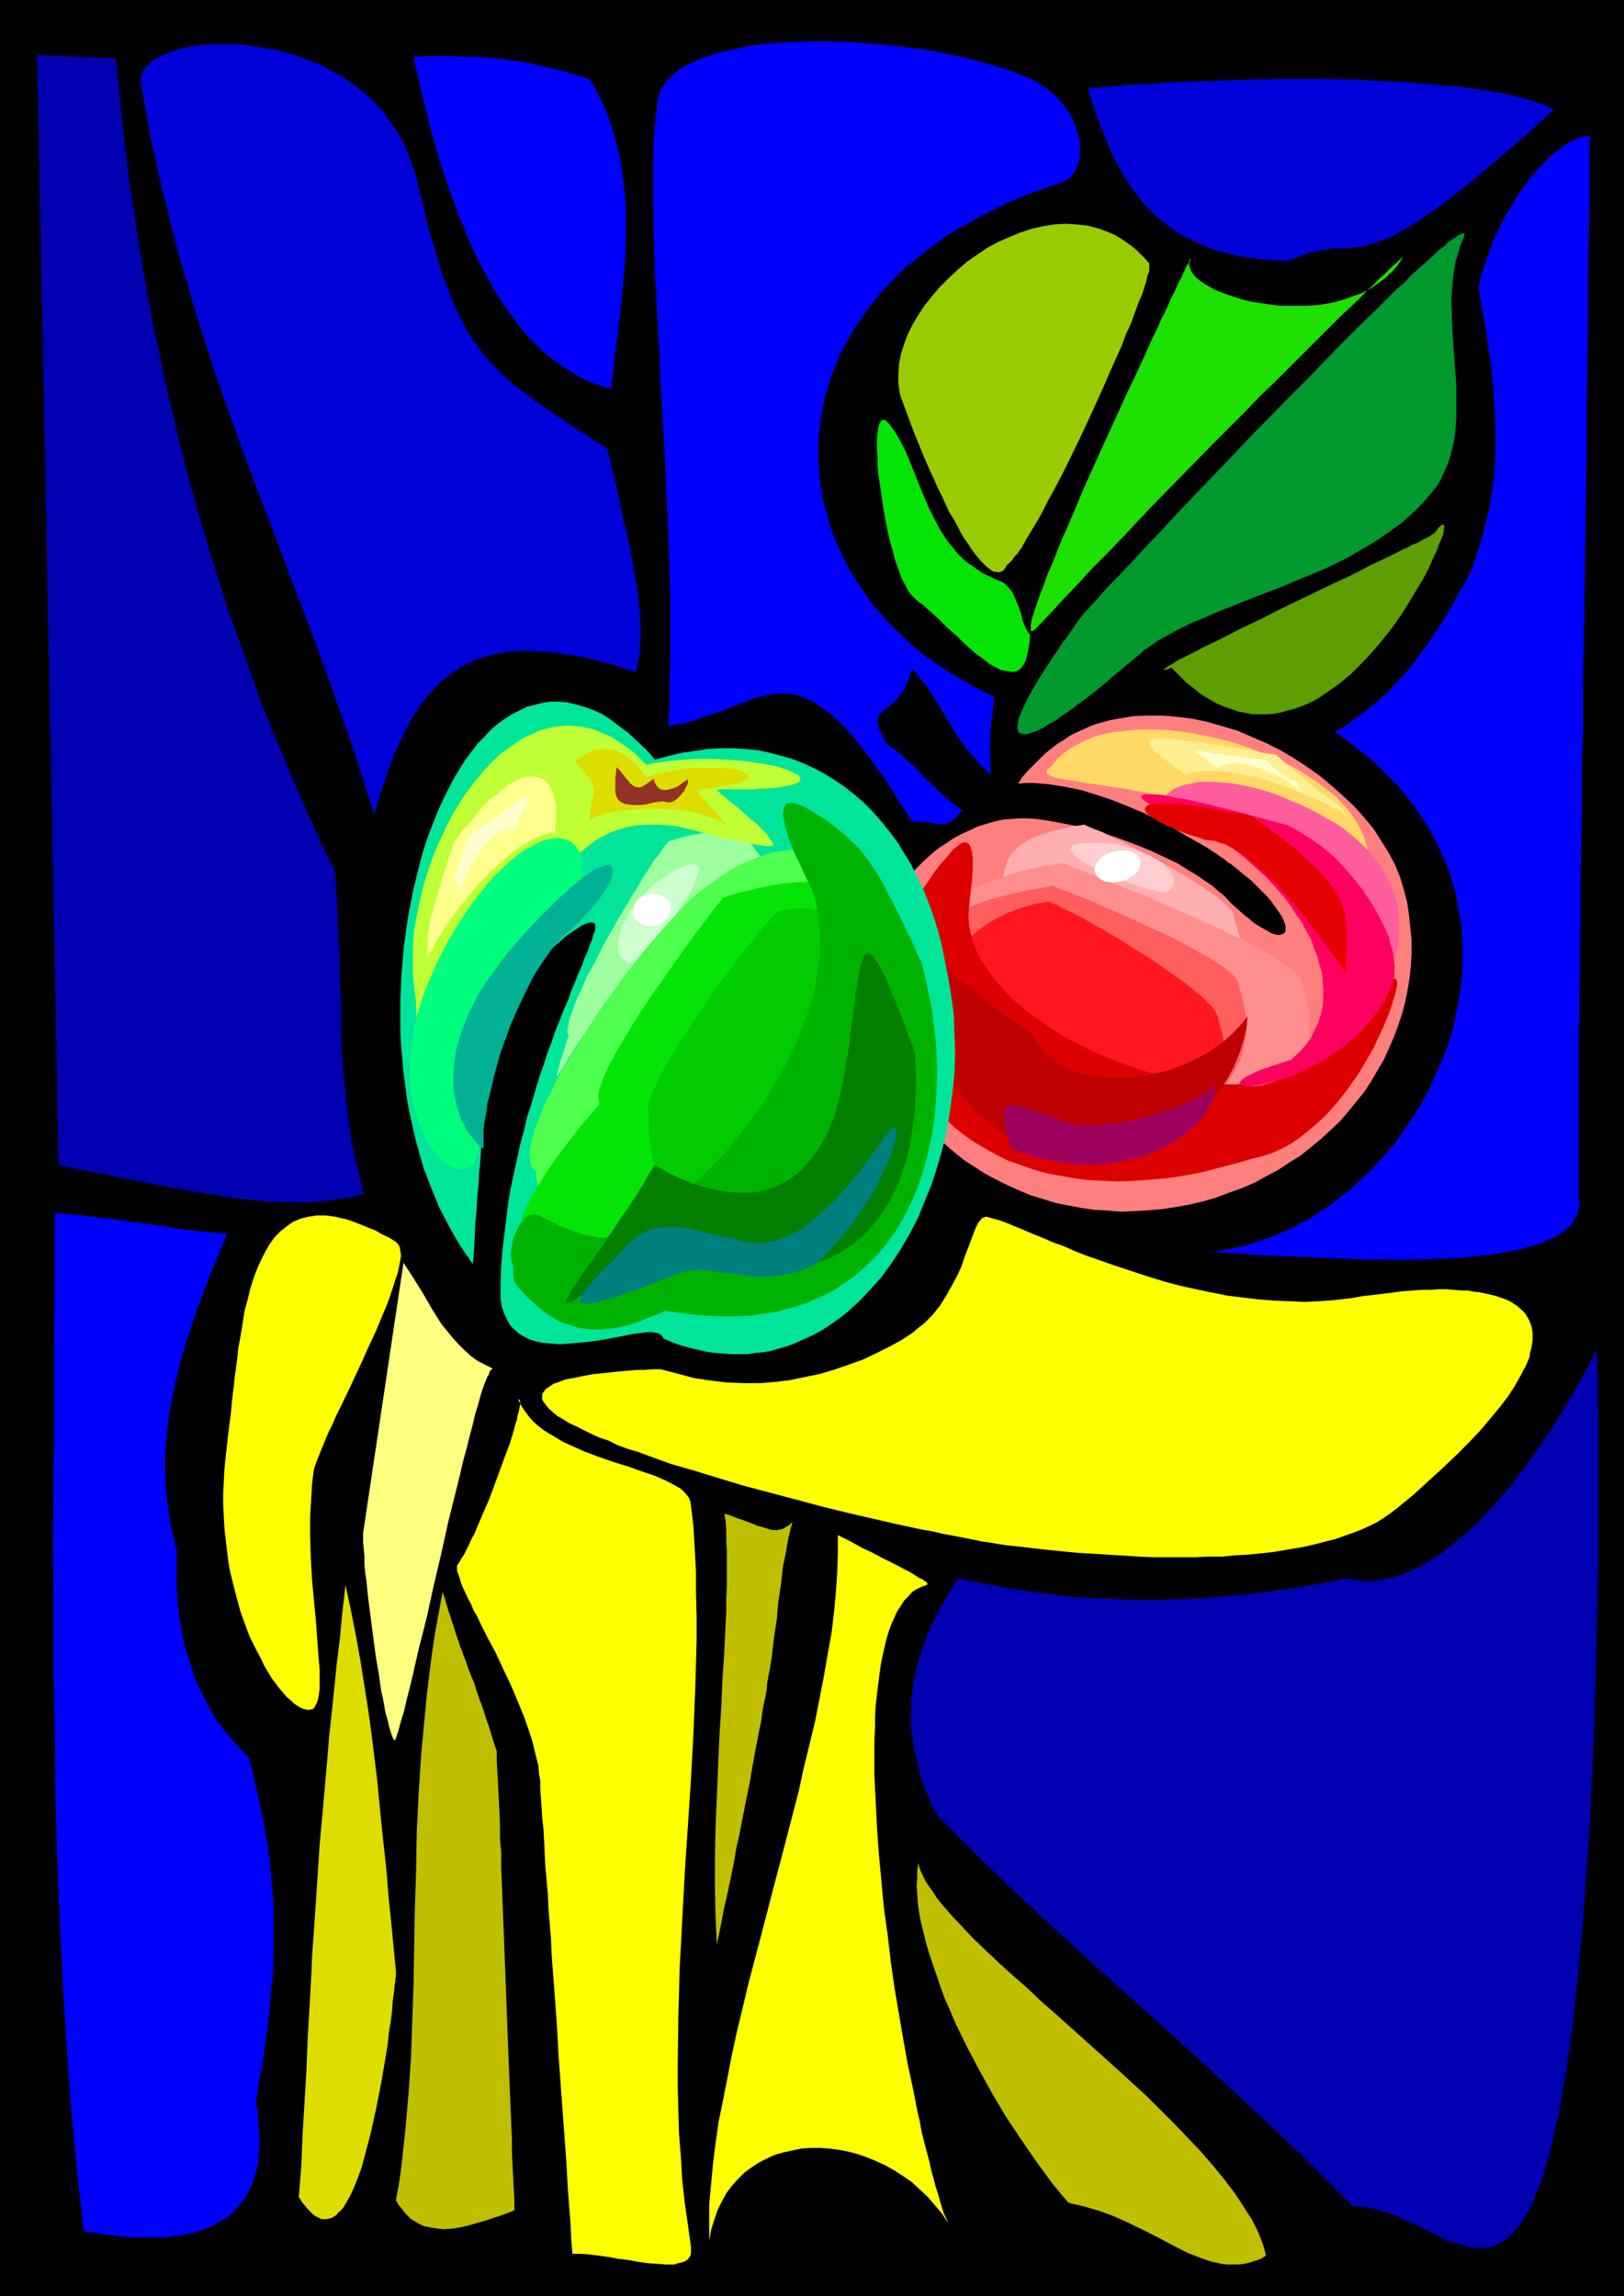
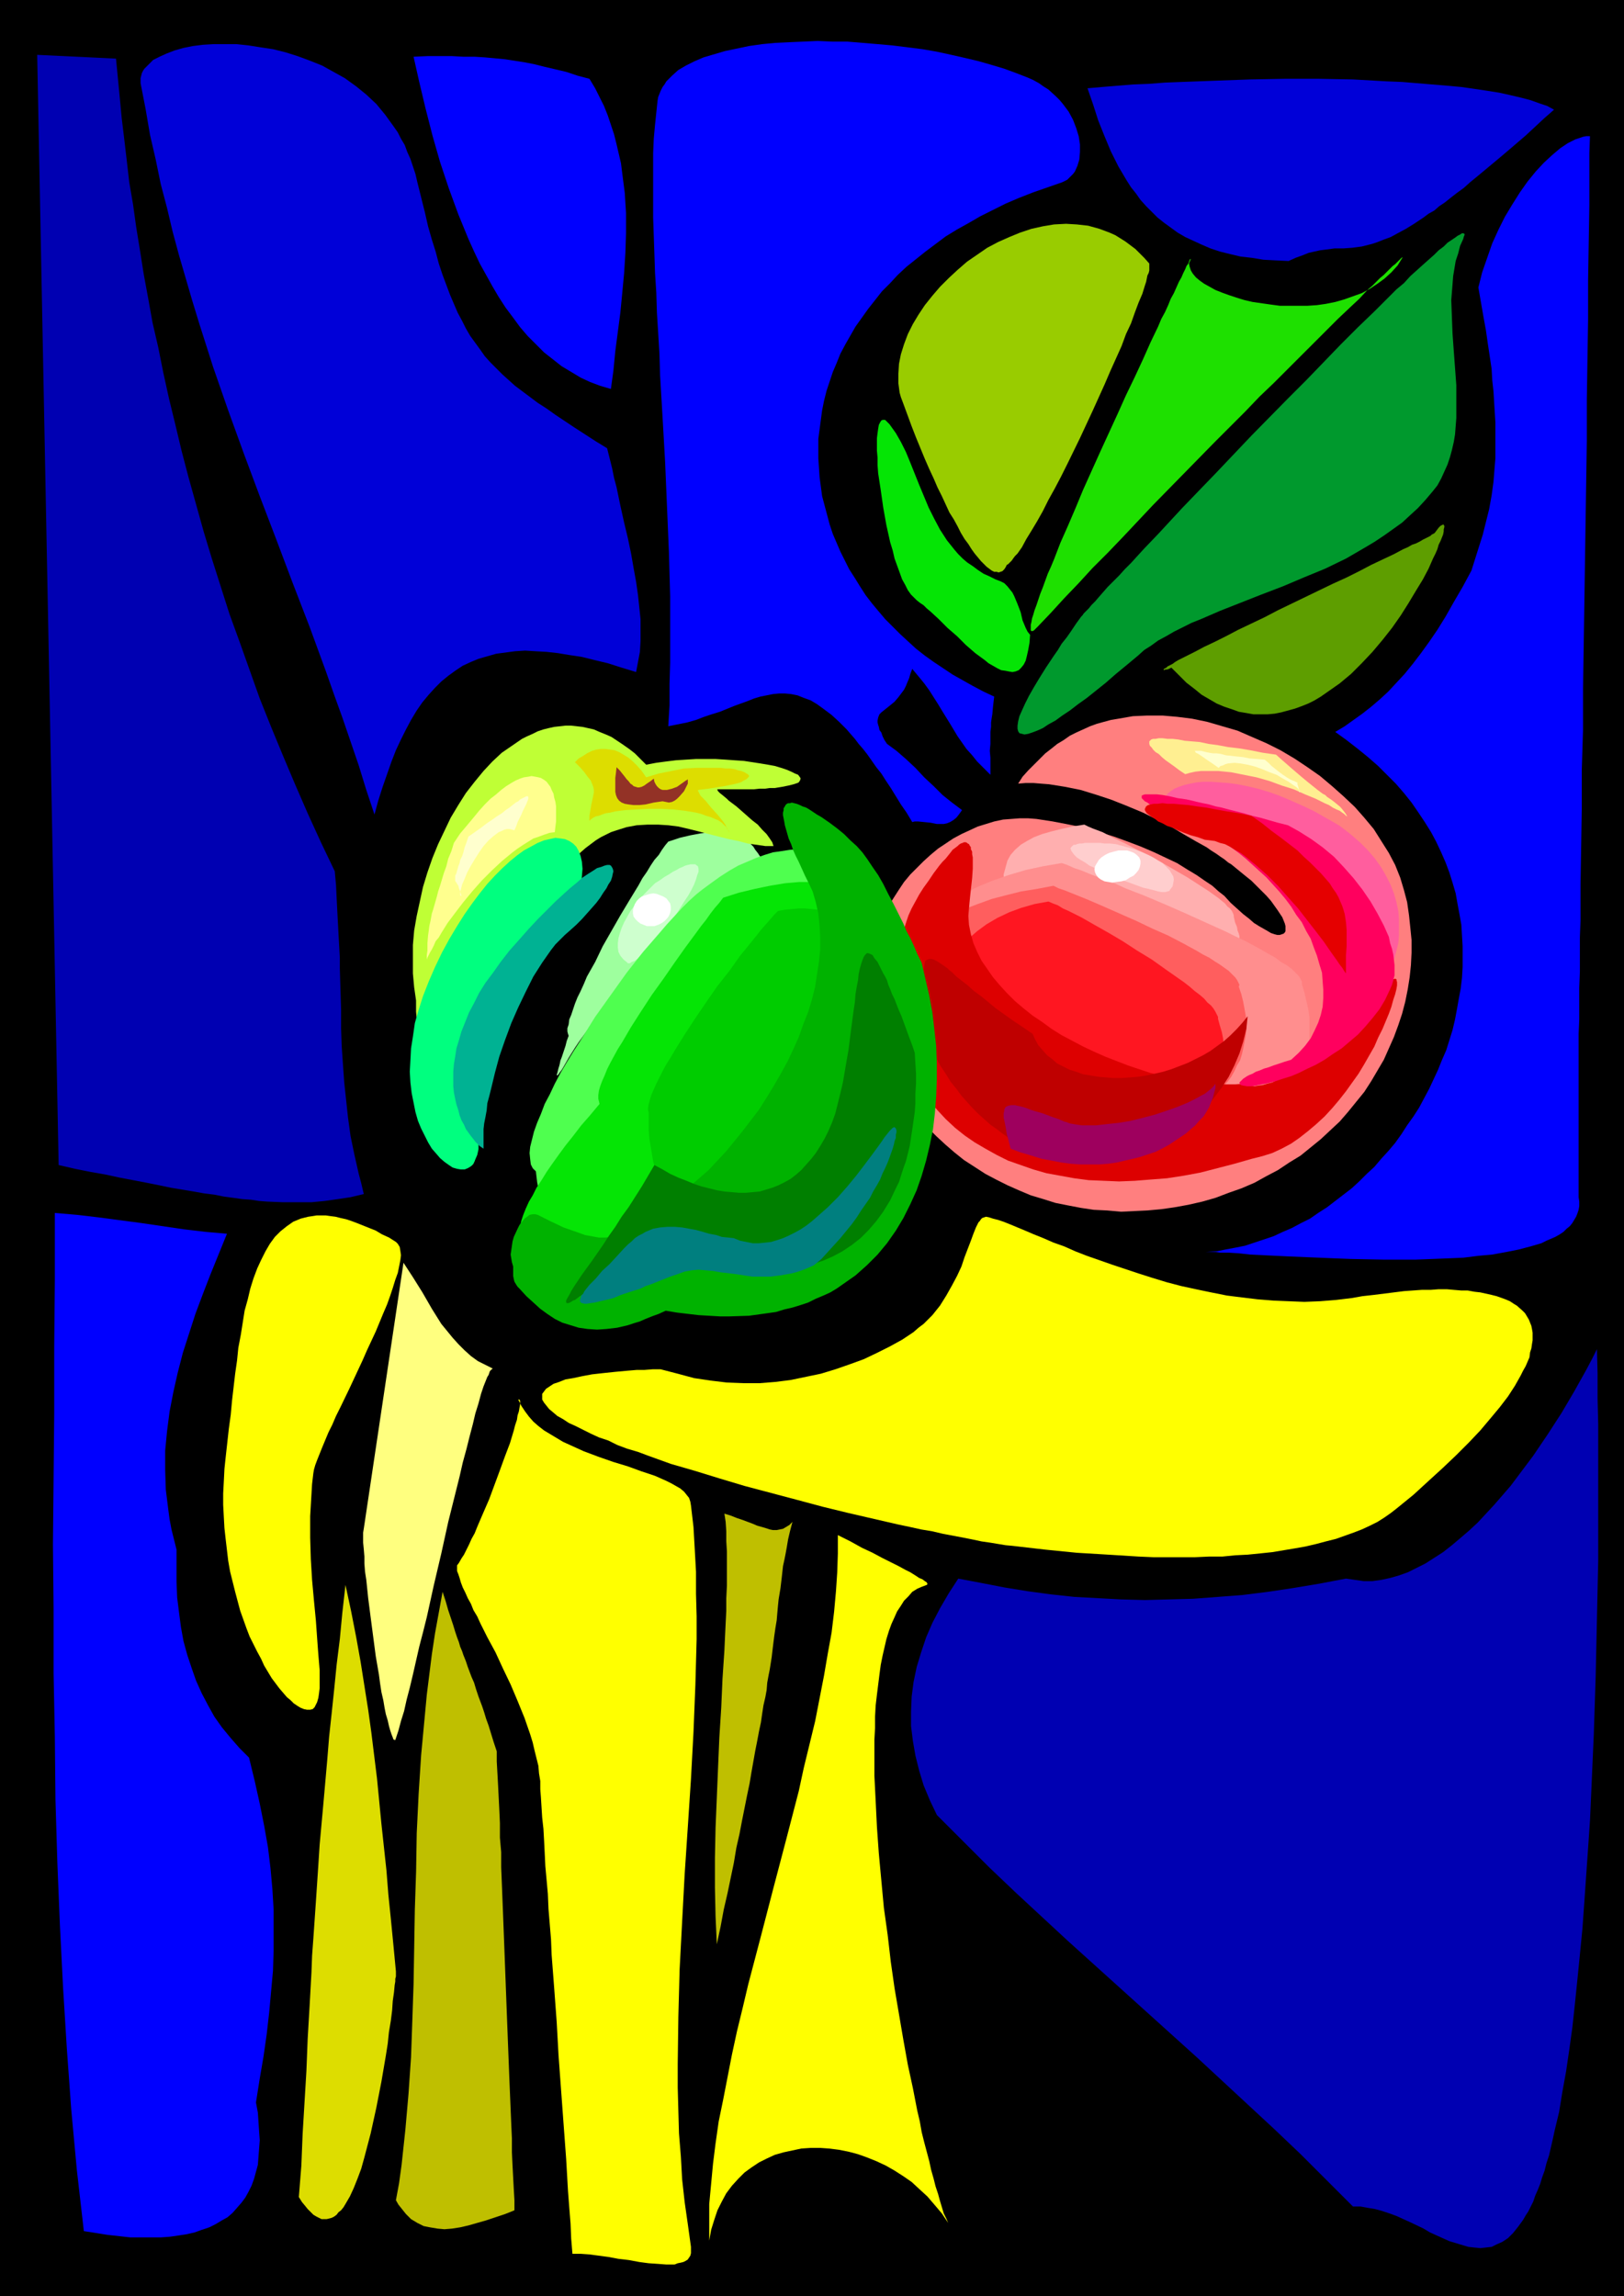
<svg xmlns="http://www.w3.org/2000/svg" xmlns:ns1="http://sodipodi.sourceforge.net/DTD/sodipodi-0.dtd" xmlns:ns2="http://www.inkscape.org/namespaces/inkscape" version="1.0" width="110.15mm" height="155.711mm" id="svg56" ns1:docname="Apples 12.wmf">
  <rect width="100%" height="100%" fill="#808080" stroke="none" />
  <ns1:namedview id="namedview56" pagecolor="#ffffff" bordercolor="#000000" borderopacity="0.25" ns2:showpageshadow="2" ns2:pageopacity="0.0" ns2:pagecheckerboard="0" ns2:deskcolor="#d1d1d1" ns2:document-units="mm" />
  <defs id="defs1">
    <pattern id="WMFhbasepattern" patternUnits="userSpaceOnUse" width="6" height="6" x="0" y="0" />
  </defs>
  <path style="fill:#000000;fill-opacity:1;fill-rule:evenodd;stroke:none" d="M 0,0 H 416.317 V 588.515 H 0 Z" id="path1" />
  <path style="fill:#ff7f7f;fill-opacity:1;fill-rule:evenodd;stroke:none" d="m 261.006,200.858 1.131,-1.778 1.455,-1.616 1.455,-1.454 1.455,-1.454 1.455,-1.454 1.455,-1.131 1.616,-1.293 1.616,-0.97 1.616,-1.131 1.616,-0.808 1.778,-0.808 1.778,-0.808 1.778,-0.646 1.778,-0.485 1.778,-0.485 1.939,-0.323 3.717,-0.646 3.717,-0.162 h 3.879 l 3.717,0.323 3.879,0.485 3.879,0.808 3.879,1.131 3.879,1.131 3.717,1.616 3.717,1.616 3.555,1.778 3.555,2.101 3.394,2.262 3.232,2.262 3.071,2.585 2.909,2.585 2.909,2.747 2.424,2.747 2.424,2.909 1.939,3.07 1.939,3.07 1.616,3.07 1.293,3.232 0.97,3.232 0.808,3.07 0.485,3.393 0.323,3.07 0.323,3.232 v 3.232 l -0.162,3.232 -0.323,3.07 -0.485,3.07 -0.646,3.232 -0.808,3.07 -0.97,2.909 -1.131,3.07 -1.293,2.909 -1.293,2.909 -1.616,2.747 -1.616,2.747 -1.778,2.747 -2.101,2.585 -2.101,2.585 -2.101,2.424 -2.424,2.262 -2.424,2.262 -2.586,2.101 -2.586,2.101 -2.909,1.778 -2.909,1.939 -3.071,1.616 -2.909,1.616 -3.394,1.454 -3.232,1.131 -3.394,1.293 -3.394,0.97 -3.555,0.808 -3.555,0.646 -3.394,0.485 -3.555,0.323 -3.394,0.162 -3.394,0.162 -3.555,-0.323 -3.394,-0.162 -3.232,-0.485 -3.394,-0.646 -3.232,-0.646 -3.071,-0.97 -3.232,-0.97 -3.071,-1.293 -2.909,-1.293 -2.909,-1.454 -2.747,-1.454 -2.747,-1.778 -2.747,-1.778 -2.424,-1.939 -2.424,-2.101 -2.263,-2.101 -2.263,-2.262 -2.101,-2.424 -1.939,-2.424 -1.939,-2.585 -1.616,-2.747 -1.616,-2.747 -1.293,-2.909 -1.293,-3.07 -1.131,-3.07 -0.97,-3.07 -0.646,-2.909 -0.323,-2.909 -0.162,-2.747 -0.162,-2.747 0.162,-2.747 0.323,-2.747 0.323,-2.585 0.646,-2.585 0.646,-2.424 0.97,-2.424 0.97,-2.424 1.131,-2.262 1.293,-2.101 1.455,-2.262 1.293,-1.939 1.616,-1.939 1.778,-1.778 1.616,-1.616 1.778,-1.616 1.939,-1.616 1.939,-1.293 1.939,-1.293 2.101,-1.131 2.101,-0.97 2.101,-0.97 2.101,-0.646 2.101,-0.646 2.263,-0.485 2.101,-0.162 2.101,-0.162 h 2.263 l 2.101,0.162 4.202,0.646 4.202,0.808 3.879,0.808 3.879,1.131 3.717,1.131 3.555,1.293 3.394,1.293 3.394,1.454 3.071,1.454 2.747,1.293 2.586,1.616 2.424,1.454 2.101,1.454 1.939,1.293 1.616,1.454 1.455,1.131 1.616,1.778 1.616,1.454 1.616,1.454 1.455,1.131 1.293,1.131 1.293,0.808 1.131,0.646 1.131,0.646 0.808,0.485 0.97,0.323 0.646,0.162 h 0.646 l 0.485,-0.162 0.485,-0.162 0.323,-0.323 0.162,-0.323 v -0.646 -0.646 l -0.162,-0.646 -0.323,-0.808 -0.323,-0.808 -0.646,-0.97 -0.646,-0.97 -0.808,-1.131 -0.808,-1.131 -1.131,-1.293 -1.131,-1.131 -1.293,-1.293 -1.455,-1.454 -1.616,-1.293 -1.778,-1.454 -1.778,-1.454 -0.808,-0.485 -0.97,-0.808 -0.97,-0.646 -1.131,-0.808 -1.293,-0.808 -1.131,-0.808 -2.909,-1.616 -3.071,-1.778 -3.232,-1.939 -3.555,-1.778 -3.555,-1.778 -3.879,-1.616 -4.04,-1.616 -3.879,-1.293 -4.202,-1.293 -4.04,-0.808 -4.04,-0.646 -2.101,-0.162 -1.939,-0.162 h -1.939 z" id="path2" />
  <path style="fill:#ffafaf;fill-opacity:1;fill-rule:evenodd;stroke:none" d="m 277.976,211.361 0.97,0.485 1.131,0.485 1.293,0.485 1.293,0.485 2.747,1.454 3.071,1.454 3.071,1.616 3.394,1.616 6.465,3.717 3.071,1.778 2.747,1.778 2.747,1.778 1.131,0.808 1.131,0.808 0.97,0.808 0.808,0.646 0.646,0.808 0.646,0.485 0.485,0.646 0.323,0.646 0.162,0.485 v 0.323 l 0.323,1.454 0.485,1.131 0.162,0.97 0.323,0.808 0.162,0.646 v 0.485 l -0.162,0.323 -0.162,0.162 -0.162,0.162 h -0.323 l -0.323,-0.162 -0.485,-0.323 -0.485,-0.323 -0.646,-0.323 -0.808,-0.323 -0.646,-0.485 -1.778,-1.131 -1.939,-0.97 -2.263,-1.131 -2.424,-0.97 -1.293,-0.323 -1.455,-0.323 -1.455,-0.162 -1.455,-0.162 h -1.455 -1.616 l -1.616,0.162 -1.778,0.323 -3.071,0.97 -3.071,0.97 -2.909,0.97 -2.909,1.131 -2.747,0.97 -2.586,0.808 -2.424,0.808 -2.263,0.485 -2.263,0.323 -1.131,0.162 h -0.97 l -0.97,-0.162 -0.808,-0.162 -0.97,-0.323 -0.808,-0.323 -0.646,-0.485 -0.808,-0.646 -0.646,-0.646 -0.646,-0.808 -0.646,-0.97 -0.485,-1.131 -0.485,-1.131 -0.323,-1.454 -0.323,-1.454 -0.323,-1.293 -0.323,-1.293 -0.162,-1.293 v -2.262 -2.101 l 0.485,-1.778 0.485,-1.778 0.808,-1.454 1.131,-1.293 1.455,-1.293 1.616,-0.97 1.778,-0.97 2.101,-0.808 2.263,-0.646 2.586,-0.646 2.909,-0.646 z" id="path3" />
  <path style="fill:#ffcece;fill-opacity:1;fill-rule:evenodd;stroke:none" d="m 286.056,216.371 1.778,0.485 1.778,0.485 1.616,0.485 1.616,0.646 1.455,0.646 1.293,0.646 1.293,0.808 1.131,0.646 0.97,0.97 0.808,0.808 0.485,0.808 0.485,0.808 0.162,0.808 -0.162,0.97 -0.162,0.808 -0.646,0.808 -0.162,0.323 -0.485,0.162 -0.646,0.162 h -0.808 l -0.97,-0.162 -1.131,-0.323 -1.293,-0.323 -1.455,-0.323 -3.071,-1.131 -3.232,-1.131 -3.071,-1.293 -2.909,-1.454 -1.455,-0.646 -1.131,-0.808 -1.131,-0.646 -0.97,-0.646 -0.646,-0.646 -0.485,-0.646 -0.323,-0.485 -0.162,-0.646 0.323,-0.323 0.485,-0.485 h 0.485 l 0.323,-0.162 0.646,-0.162 h 0.646 l 0.808,-0.162 h 0.808 1.939 1.131 l 1.131,0.162 h 1.455 z" id="path4" />
  <path style="fill:#ff8e8e;fill-opacity:1;fill-rule:evenodd;stroke:none" d="m 272.157,221.218 1.455,0.485 1.778,0.808 1.939,0.646 1.939,0.808 2.101,0.808 2.263,0.97 2.424,0.808 2.424,1.131 5.01,1.939 5.333,2.262 5.172,2.262 5.333,2.424 5.01,2.262 2.263,1.131 2.424,1.131 2.101,1.131 2.101,1.131 1.939,1.131 1.778,0.97 1.455,1.131 1.455,0.808 1.293,0.97 0.97,0.97 0.808,0.808 0.485,0.808 0.323,0.646 v 0.646 l 0.646,2.101 0.485,2.101 0.485,2.101 0.323,2.101 v 1.939 1.939 1.939 l -0.323,1.778 -0.323,1.778 -0.485,1.778 -0.646,1.616 -0.808,1.778 -0.808,1.454 -0.97,1.616 -0.97,1.454 -1.293,1.454 -1.131,1.454 -1.455,1.293 -1.455,1.293 -1.616,1.293 -1.616,1.293 -1.616,1.131 -1.939,0.97 -1.939,1.131 -4.04,1.939 -2.101,0.808 -2.263,0.808 -2.263,0.808 -2.424,0.808 -2.424,0.646 -2.424,0.646 -2.424,0.485 -2.424,0.323 -2.586,0.323 h -2.424 -2.586 l -2.424,-0.162 -2.586,-0.485 -2.586,-0.323 -2.586,-0.646 -2.586,-0.646 -2.586,-0.808 -2.586,-0.97 -2.424,-0.97 -2.586,-1.131 -2.424,-1.131 -2.424,-1.454 -2.263,-1.293 -2.263,-1.454 -2.263,-1.616 -2.101,-1.616 -2.101,-1.616 -1.939,-1.778 -1.778,-1.778 -1.778,-1.939 -1.616,-1.939 -1.616,-1.939 -1.293,-1.939 -1.293,-2.101 -1.131,-2.101 -0.97,-1.939 -0.808,-2.101 -0.646,-2.262 -0.485,-2.101 -0.323,-1.939 -0.162,-2.101 v -1.939 -1.939 l 0.323,-1.778 0.323,-1.778 0.485,-1.616 0.646,-1.616 0.646,-1.616 0.97,-1.616 0.97,-1.454 0.97,-1.293 1.293,-1.454 1.293,-1.293 1.293,-1.293 1.455,-1.131 1.616,-1.131 1.616,-1.131 1.616,-0.97 1.778,-0.97 1.939,-0.97 1.939,-0.808 1.939,-0.808 4.202,-1.454 4.364,-1.293 4.525,-0.97 z" id="path5" />
  <path style="fill:#ff5e5e;fill-opacity:1;fill-rule:evenodd;stroke:none" d="m 270.056,227.036 1.293,0.646 1.455,0.485 1.616,0.646 1.616,0.646 1.616,0.646 1.939,0.808 3.717,1.616 4.04,1.778 4.04,1.778 4.04,1.939 4.04,1.778 3.717,1.939 3.555,1.939 1.616,0.97 1.616,0.808 1.455,0.97 1.293,0.808 1.131,0.808 1.131,0.808 0.808,0.808 0.808,0.808 0.485,0.646 0.323,0.646 0.323,0.646 -0.162,0.485 0.646,1.939 0.485,1.939 0.323,1.778 0.323,1.778 0.162,1.778 v 1.616 l -0.162,1.778 -0.323,1.616 -0.323,1.616 -0.323,1.454 -0.485,1.616 -0.808,1.293 -0.646,1.454 -0.808,1.454 -0.97,1.293 -1.131,1.293 -0.97,1.131 -1.293,1.293 -1.293,1.131 -1.293,1.131 -3.071,2.101 -1.616,0.97 -1.616,0.808 -1.778,0.97 -1.939,0.808 -3.879,1.454 -4.04,1.293 -4.364,1.131 -2.101,0.485 -2.101,0.323 -2.101,0.162 h -2.101 -2.101 l -2.101,-0.162 -2.101,-0.485 -2.101,-0.485 -2.101,-0.485 -2.101,-0.808 -1.939,-0.808 -2.101,-0.808 -1.939,-0.97 -1.939,-1.131 -1.939,-1.293 -1.778,-1.131 -1.778,-1.293 -1.778,-1.454 -3.394,-2.909 -1.455,-1.778 -1.455,-1.616 -1.455,-1.616 -1.455,-1.778 -1.131,-1.778 -1.293,-1.778 -0.97,-1.778 -0.97,-1.939 -0.97,-1.778 -0.808,-1.939 -0.485,-1.939 -0.646,-1.778 -0.485,-1.939 -0.162,-1.778 -0.162,-1.616 v -1.616 -1.616 l 0.323,-1.616 0.323,-1.293 0.485,-1.454 0.485,-1.293 0.808,-1.293 0.808,-1.131 0.808,-1.131 0.97,-1.131 1.131,-0.97 1.131,-0.97 1.293,-0.97 1.455,-0.808 1.293,-0.808 1.455,-0.808 1.616,-0.808 3.394,-1.293 3.555,-1.293 3.717,-0.97 3.879,-0.97 4.04,-0.646 z" id="path6" />
  <path style="fill:#ff1621;fill-opacity:1;fill-rule:evenodd;stroke:none" d="m 268.764,231.075 1.131,0.485 1.293,0.485 1.293,0.808 1.455,0.646 1.616,0.808 1.616,0.808 3.394,1.939 3.717,2.101 3.555,2.101 3.717,2.424 3.717,2.262 3.394,2.424 3.232,2.262 1.616,1.131 1.455,1.131 1.293,1.131 1.293,0.97 1.131,0.97 0.808,0.97 0.97,0.808 0.646,0.808 0.485,0.808 0.323,0.646 0.323,0.646 v 0.485 l 0.485,1.778 0.485,1.616 0.323,1.616 0.162,1.616 0.162,1.616 v 1.454 1.454 l -0.323,1.616 -0.162,1.293 -0.323,1.454 -0.485,1.293 -1.131,2.585 -1.455,2.424 -0.97,1.131 -0.97,1.131 -0.97,0.97 -2.263,2.101 -1.293,0.808 -1.293,0.97 -2.909,1.616 -3.071,1.454 -3.232,1.454 -3.555,0.97 -3.717,1.131 -1.778,0.323 -1.778,0.323 -1.778,0.162 h -1.778 -1.778 l -1.778,-0.323 -1.778,-0.162 -1.778,-0.485 -1.778,-0.485 -1.616,-0.485 -1.778,-0.808 -1.616,-0.646 -1.616,-0.808 -1.616,-0.97 -3.232,-2.101 -2.909,-2.262 -2.747,-2.585 -2.424,-2.909 -2.424,-2.909 -1.939,-3.07 -0.97,-1.616 -0.808,-1.616 -0.808,-1.778 -0.646,-1.616 -0.646,-1.616 -0.323,-1.778 -0.485,-1.616 -0.323,-1.778 -0.162,-1.616 v -1.616 -1.616 -1.454 l 0.162,-1.616 0.323,-1.454 0.323,-1.454 0.485,-1.454 0.485,-1.454 0.646,-1.293 0.646,-1.293 0.808,-1.293 0.808,-1.293 1.778,-2.262 0.97,-1.131 2.424,-2.101 2.424,-1.778 2.747,-1.616 3.071,-1.454 3.071,-1.131 3.394,-0.97 z" id="path7" />
-   <path style="fill:#ffd866;fill-opacity:1;fill-rule:evenodd;stroke:none" d="m 269.572,196.333 1.455,-1.778 1.778,-1.616 2.101,-1.454 2.101,-1.131 2.424,-1.131 2.424,-0.808 2.747,-0.646 2.747,-0.323 2.909,-0.323 2.909,-0.162 h 3.071 l 3.071,0.162 3.071,0.323 3.232,0.485 3.232,0.646 3.071,0.646 3.232,0.808 3.071,0.97 3.071,1.131 3.071,1.131 2.909,1.293 2.747,1.293 2.747,1.454 2.424,1.616 2.424,1.454 2.263,1.778 2.101,1.616 1.778,1.778 1.616,1.778 1.455,1.939 1.131,1.778 0.97,1.939 0.485,0.97 0.485,1.293 0.323,1.131 0.485,1.454 0.323,1.454 0.323,1.616 0.485,3.393 0.323,3.717 0.162,3.717 0.162,3.717 v 3.717 3.393 l -0.162,1.616 v 1.454 l -0.162,1.293 v 1.293 l -0.162,1.131 -0.162,0.97 -0.162,0.808 v 0.646 l -0.162,0.323 -0.162,0.323 h -0.162 l -0.162,-0.323 -0.162,-0.485 -0.162,-0.646 -0.485,-2.747 -0.485,-2.585 -0.808,-2.424 -0.808,-2.424 -0.808,-2.262 -0.97,-2.262 -1.131,-2.101 -1.131,-1.939 -1.293,-1.939 -1.293,-1.778 -1.455,-1.939 -1.293,-1.616 -1.616,-1.616 -1.455,-1.454 -1.616,-1.454 -1.778,-1.454 -3.394,-2.585 -3.717,-2.262 -3.717,-1.939 -3.879,-1.939 -3.879,-1.616 -3.879,-1.293 -4.04,-1.293 -3.879,-1.131 -3.879,-0.808 -3.717,-0.808 -3.556,-0.646 -3.394,-0.646 -3.394,-0.485 -3.071,-0.485 -2.747,-0.323 -2.424,-0.485 -2.263,-0.323 -0.97,-0.162 -0.97,-0.162 -0.808,-0.162 -0.646,-0.162 -0.485,-0.323 -0.485,-0.162 -0.323,-0.323 -0.323,-0.162 -0.162,-0.323 v -0.162 -0.323 l 0.323,-0.323 0.323,-0.323 z" id="path8" />
  <path style="fill:#ff5e9e;fill-opacity:1;fill-rule:evenodd;stroke:none" d="m 309.167,213.947 h 1.131 l 1.293,0.323 1.455,0.323 1.455,0.646 1.455,0.646 1.616,0.97 1.616,0.97 1.778,1.131 1.616,1.293 1.778,1.454 3.394,2.909 3.394,3.393 3.232,3.393 2.909,3.555 1.455,1.778 1.293,1.778 1.293,1.616 1.131,1.778 0.97,1.616 0.97,1.454 0.808,1.454 0.646,1.454 0.323,1.293 0.485,1.131 0.162,0.97 -0.162,0.97 -0.162,0.808 -0.485,0.485 0.646,0.97 0.485,0.808 0.646,0.485 0.808,0.162 h 0.808 l 0.808,-0.323 0.97,-0.323 0.808,-0.808 0.97,-0.808 0.808,-0.97 0.97,-1.131 0.808,-1.293 0.646,-1.454 0.808,-1.616 0.485,-1.778 0.485,-1.778 0.485,-1.939 0.162,-1.939 v -2.101 -2.101 l -0.162,-2.101 -0.485,-2.262 -0.646,-2.262 -0.808,-2.101 -1.131,-2.262 -1.293,-2.262 -1.616,-2.262 -1.778,-2.101 -2.101,-2.101 -2.424,-2.101 -1.455,-1.131 -1.293,-0.97 -1.616,-0.97 -1.455,-0.808 -3.394,-1.939 -3.071,-1.454 -2.909,-1.293 -3.071,-1.293 -2.747,-0.97 -2.747,-0.808 -2.747,-0.646 -2.424,-0.485 -2.424,-0.323 -2.263,-0.162 -2.101,-0.162 h -1.939 l -1.778,0.162 -1.616,0.323 -1.455,0.323 -1.455,0.485 -1.131,0.485 -0.97,0.646 -0.808,0.646 -0.485,0.646 -0.485,0.808 -0.162,0.808 0.162,0.808 0.162,0.97 0.485,0.808 0.808,0.808 0.808,0.97 1.131,0.808 1.455,0.808 1.778,0.808 1.939,0.808 z" id="path9" />
  <path style="fill:#dd0000;fill-opacity:1;fill-rule:evenodd;stroke:none" d="m 248.239,234.792 0.162,2.262 0.485,2.424 0.646,2.262 0.97,2.262 1.131,2.262 1.455,2.101 1.455,2.101 1.778,2.101 1.778,1.939 2.101,2.101 2.101,1.778 2.424,1.939 2.424,1.616 2.424,1.778 2.586,1.616 2.747,1.454 2.747,1.454 2.747,1.293 2.909,1.293 2.909,1.131 2.909,1.131 2.909,0.97 2.909,0.97 2.909,0.646 2.909,0.646 2.747,0.646 2.747,0.485 2.747,0.162 2.586,0.323 h 2.586 2.424 l 2.263,-0.162 0.808,0.323 0.97,0.162 0.97,0.162 0.97,-0.162 1.131,-0.162 1.131,-0.323 1.293,-0.323 1.293,-0.646 1.293,-0.646 1.293,-0.646 2.747,-1.778 2.909,-1.939 2.747,-2.101 2.909,-2.262 2.586,-2.424 2.747,-2.262 2.263,-2.262 2.263,-2.262 0.808,-0.97 0.97,-0.97 0.808,-0.97 0.646,-0.97 0.646,-0.646 0.485,-0.808 0.485,-0.485 0.323,-0.485 0.323,-0.485 0.323,-0.162 0.162,-0.323 h 0.323 l 0.162,-0.162 0.162,0.162 h 0.162 v 0.162 l 0.162,0.646 v 0.808 l -0.162,0.97 -0.323,1.293 -0.485,1.454 -0.485,1.778 -0.646,1.778 -0.808,1.939 -0.808,1.939 -1.131,2.262 -0.97,2.262 -1.293,2.262 -1.293,2.262 -1.455,2.424 -1.616,2.262 -1.616,2.262 -1.778,2.262 -1.778,2.101 -1.939,2.101 -2.101,1.939 -2.101,1.778 -2.263,1.778 -2.101,1.454 -2.424,1.293 -2.424,1.131 -2.586,0.808 -2.586,0.646 -4.525,1.293 -4.364,1.131 -4.364,1.131 -4.364,0.808 -4.202,0.646 -4.202,0.323 -4.04,0.323 -4.04,0.162 -3.879,-0.162 -3.879,-0.162 -3.717,-0.485 -3.556,-0.646 -3.555,-0.646 -3.394,-0.97 -3.232,-1.131 -3.232,-1.131 -2.909,-1.454 -2.909,-1.616 -2.747,-1.616 -2.586,-1.778 -2.424,-1.939 -2.424,-2.262 -2.101,-2.262 -1.939,-2.262 -1.939,-2.585 -1.616,-2.585 -1.455,-2.747 -1.293,-2.909 -1.131,-3.07 -0.808,-3.232 -0.646,-3.232 -0.485,-3.232 0.162,-3.717 0.323,-3.393 0.323,-2.909 0.323,-2.909 0.485,-2.585 0.323,-2.262 0.646,-2.262 0.646,-2.101 0.646,-1.939 0.808,-1.778 0.97,-1.778 0.97,-1.778 1.131,-1.778 1.293,-1.778 1.293,-1.939 1.455,-1.939 0.808,-0.97 0.808,-0.808 0.646,-0.808 0.646,-0.808 0.485,-0.646 0.646,-0.485 0.646,-0.485 0.323,-0.323 0.485,-0.323 0.485,-0.162 0.323,-0.162 h 0.485 l 0.323,0.162 0.162,0.162 0.323,0.162 0.162,0.323 0.323,0.485 v 0.485 l 0.323,0.646 v 0.646 l 0.162,0.808 v 2.909 l -0.162,2.424 -0.162,1.454 -0.162,1.454 -0.162,1.454 -0.162,1.616 -0.162,1.778 z" id="path10" />
  <path style="fill:#ff005e;fill-opacity:1;fill-rule:evenodd;stroke:none" d="m 308.682,213.3 1.778,0.808 1.778,0.97 1.778,1.131 1.778,1.131 1.778,1.293 1.778,1.454 1.778,1.616 1.778,1.616 1.778,1.616 1.616,1.778 1.616,1.778 1.616,1.939 1.455,1.939 1.293,2.101 1.455,1.939 1.131,2.262 1.131,1.939 0.808,2.262 0.808,2.101 0.646,2.262 0.646,2.101 0.162,2.262 0.162,2.101 v 2.101 l -0.162,2.262 -0.485,2.101 -0.646,1.939 -0.97,2.101 -0.97,1.939 -1.455,1.939 -1.616,1.778 -1.939,1.778 -1.616,0.485 -1.455,0.485 -1.455,0.485 -1.293,0.485 -1.131,0.323 -1.131,0.485 -0.97,0.323 -0.808,0.485 -0.808,0.323 -0.646,0.323 -0.485,0.323 -0.485,0.323 -0.323,0.323 -0.485,0.485 -0.162,0.162 v 0.162 l 0.162,0.162 0.162,0.323 0.646,0.162 0.97,0.162 h 0.97 l 1.293,-0.162 1.616,-0.323 1.616,-0.323 1.778,-0.485 1.939,-0.646 2.101,-0.646 1.939,-0.808 2.263,-1.131 2.101,-0.97 2.263,-1.293 2.101,-1.454 2.263,-1.454 2.101,-1.778 2.101,-1.778 1.939,-2.101 1.778,-2.101 1.778,-2.262 1.455,-2.424 1.293,-2.747 0.485,-1.131 0.323,-1.131 0.323,-1.293 v -1.293 -1.293 l -0.162,-1.454 -0.162,-1.293 -0.323,-1.454 -0.485,-1.454 -0.323,-1.616 -1.293,-2.909 -1.616,-3.07 -1.778,-3.07 -2.101,-3.07 -2.263,-2.909 -2.424,-2.747 -2.586,-2.747 -2.909,-2.424 -2.909,-2.101 -3.071,-1.939 -2.909,-1.616 -2.586,-0.646 -2.263,-0.646 -2.263,-0.646 -2.101,-0.485 -2.101,-0.646 -1.939,-0.485 -1.939,-0.485 -1.778,-0.485 -1.616,-0.323 -1.616,-0.485 -1.616,-0.323 -1.455,-0.323 -1.293,-0.323 -1.455,-0.323 -1.131,-0.162 -1.131,-0.162 -2.101,-0.485 -1.778,-0.323 -1.455,-0.162 h -1.293 -0.97 -0.808 l -0.485,0.162 -0.323,0.162 v 0.162 0.485 l 0.323,0.323 0.485,0.485 0.646,0.323 0.808,0.646 0.97,0.646 0.97,0.485 1.131,0.808 1.293,0.485 1.455,0.808 1.455,0.646 3.071,1.616 z" id="path11" />
  <path style="fill:#ffef91;fill-opacity:1;fill-rule:evenodd;stroke:none" d="m 303.834,198.434 1.131,-0.323 1.455,-0.323 1.455,-0.162 h 1.455 1.455 1.616 l 3.232,0.323 3.232,0.646 3.232,0.646 3.394,0.97 3.071,1.131 3.071,0.97 2.909,1.293 2.747,1.131 2.263,1.131 1.131,0.485 0.97,0.646 0.97,0.485 0.808,0.323 0.646,0.485 0.485,0.323 0.485,0.485 0.323,0.162 -0.485,-0.808 -0.485,-0.646 -0.808,-0.97 -0.97,-0.808 -0.808,-0.646 -0.646,-0.485 -0.97,-0.646 -0.485,-0.485 -0.646,-0.323 -1.293,-0.97 -0.808,-0.646 -0.808,-0.646 -0.808,-0.646 -0.97,-0.808 -0.97,-0.808 -1.131,-0.97 -1.131,-0.97 -1.293,-1.131 -1.293,-1.131 -1.455,-1.293 -3.394,-0.485 -3.232,-0.646 -2.909,-0.485 -2.747,-0.323 -2.586,-0.485 -2.424,-0.323 -2.263,-0.485 -1.939,-0.162 -1.939,-0.162 -1.616,-0.323 -1.455,-0.162 h -1.293 l -1.293,-0.162 h -0.97 l -0.808,0.162 h -0.646 l -0.485,0.162 -0.323,0.323 -0.162,0.162 v 0.323 0.323 l 0.162,0.485 0.485,0.485 0.323,0.485 0.646,0.646 0.808,0.485 0.808,0.808 0.97,0.808 1.131,0.808 1.131,0.808 1.293,0.97 z" id="path12" />
  <path style="fill:#ffffce;fill-opacity:1;fill-rule:evenodd;stroke:none" d="m 312.399,196.818 0.485,-0.485 0.646,-0.162 0.646,-0.323 0.646,-0.162 1.616,-0.162 1.616,0.162 1.778,0.323 1.939,0.485 1.778,0.646 1.939,0.808 1.778,0.646 1.616,0.97 1.455,0.808 1.131,0.808 0.97,0.646 0.323,0.323 0.162,0.323 0.162,0.162 0.162,0.323 v 0 l -0.162,0.162 -0.162,-0.97 -0.162,-0.646 -0.162,-0.485 v -0.323 -0.162 h -0.162 l -0.323,-0.162 -0.323,-0.162 -0.485,-0.162 -0.646,-0.323 -0.808,-0.485 -0.97,-0.646 -0.646,-0.485 -0.646,-0.485 -0.808,-0.646 -0.808,-0.646 -0.808,-0.808 -0.97,-0.808 -1.939,-0.162 -1.939,-0.162 -1.616,-0.323 -1.616,-0.162 -1.455,-0.162 -1.455,-0.162 -1.131,-0.323 -1.131,-0.162 h -0.97 l -0.97,-0.162 -0.808,-0.162 -0.646,-0.162 -0.646,-0.162 h -0.485 -0.323 -0.646 -0.162 l 0.162,0.162 v 0.162 l 0.162,0.162 0.323,0.162 0.323,0.162 0.97,0.646 1.131,0.808 1.455,0.97 z" id="path13" />
  <path style="fill:#e50000;fill-opacity:1;fill-rule:evenodd;stroke:none" d="m 308.844,215.239 1.293,0.162 1.293,0.162 1.293,0.485 1.293,0.323 1.293,0.646 1.293,0.808 1.455,0.808 1.293,0.97 2.747,2.262 2.747,2.424 2.747,2.747 2.586,2.909 2.586,2.909 2.263,2.909 2.263,2.909 2.101,2.747 1.778,2.585 0.808,1.131 0.808,1.131 0.646,0.97 0.646,0.808 0.485,0.808 0.485,0.646 v -2.424 -2.262 l 0.162,-2.262 v -2.101 -2.101 l -0.162,-1.939 -0.323,-2.101 -0.323,-1.131 -0.323,-0.97 -0.485,-1.131 -0.485,-1.131 -0.646,-1.131 -0.808,-1.131 -0.808,-1.293 -1.131,-1.293 -1.131,-1.293 -1.293,-1.293 -1.455,-1.454 -1.616,-1.454 -1.616,-1.616 -2.101,-1.616 -2.101,-1.616 -2.424,-1.778 -2.424,-1.939 -2.747,-1.939 -3.232,-0.646 -3.071,-0.485 -2.747,-0.485 -2.586,-0.485 -2.424,-0.323 -2.101,-0.323 -1.939,-0.162 -1.778,-0.162 h -1.616 l -1.293,-0.162 -1.293,0.162 h -0.97 l -0.808,0.162 -0.646,0.162 -0.485,0.323 -0.162,0.323 -0.162,0.323 v 0.323 l 0.162,0.323 0.323,0.485 0.646,0.485 0.646,0.485 0.808,0.485 0.808,0.646 1.131,0.485 1.131,0.646 1.455,0.485 1.293,0.646 1.616,0.646 1.778,0.646 1.778,0.485 z" id="path14" />
  <path style="fill:#bf0000;fill-opacity:1;fill-rule:evenodd;stroke:none" d="m 264.723,265.009 0.646,1.454 0.808,1.454 1.131,1.293 1.131,1.293 1.293,0.97 1.293,1.131 1.616,0.808 1.616,0.808 1.616,0.485 1.778,0.646 1.939,0.323 1.939,0.323 1.939,0.162 1.939,0.162 h 2.101 l 2.101,-0.162 2.101,-0.162 2.101,-0.323 2.263,-0.485 2.101,-0.485 2.101,-0.646 2.101,-0.808 2.101,-0.808 1.939,-0.97 1.939,-0.97 1.939,-1.131 1.778,-1.293 1.778,-1.293 1.616,-1.454 1.616,-1.616 1.455,-1.616 1.293,-1.616 -0.323,3.232 -0.808,3.232 -0.97,3.07 -1.293,3.07 -1.455,2.909 -1.778,2.747 -1.939,2.585 -1.939,2.424 -2.263,2.262 -2.424,2.101 -2.586,1.939 -2.586,1.778 -2.909,1.454 -2.909,1.293 -2.909,1.131 -3.071,0.808 -3.232,0.646 -3.232,0.323 h -3.232 l -3.232,-0.162 -3.232,-0.485 -3.232,-0.808 -3.232,-1.131 -3.232,-1.454 -1.616,-0.97 -1.616,-0.808 -1.616,-1.131 -1.455,-1.131 -1.616,-1.131 -1.455,-1.293 -1.616,-1.454 -1.455,-1.454 -1.455,-1.616 -1.455,-1.616 -1.293,-1.778 -1.455,-1.778 -1.293,-2.101 -1.293,-1.939 -1.293,-2.262 -1.293,-2.262 -0.323,-3.393 -0.485,-3.07 -0.162,-2.747 -0.323,-2.424 -0.323,-2.262 v -1.939 l -0.162,-1.778 v -2.585 l 0.162,-0.97 0.162,-0.808 0.162,-0.485 0.485,-0.323 0.485,-0.162 h 0.485 l 0.646,0.162 0.646,0.323 0.808,0.485 0.97,0.646 1.131,0.808 0.485,0.485 0.646,0.485 1.131,1.131 1.455,1.131 1.455,1.131 1.616,1.454 1.778,1.293 1.778,1.454 1.939,1.616 2.263,1.616 2.263,1.616 2.424,1.616 z" id="path15" />
  <path style="fill:#9e005e;fill-opacity:1;fill-rule:evenodd;stroke:none" d="m 272.804,287.471 0.646,0.162 0.808,0.323 0.97,0.162 0.97,0.162 1.131,0.162 h 1.131 2.586 l 2.747,-0.323 3.071,-0.323 2.909,-0.485 3.232,-0.808 3.071,-0.808 2.909,-0.97 2.747,-0.97 2.747,-1.131 2.263,-1.131 1.131,-0.646 0.97,-0.485 0.808,-0.646 0.808,-0.646 0.646,-0.646 0.485,-0.646 v 1.131 l -0.323,1.131 -0.323,1.293 -0.485,1.131 -0.485,1.293 -0.646,1.131 -0.808,1.293 -1.131,1.131 -0.97,1.131 -1.131,0.97 -1.293,1.131 -1.455,0.97 -1.455,0.97 -1.455,0.97 -1.778,0.97 -1.616,0.808 -1.939,0.646 -1.939,0.646 -1.939,0.485 -2.101,0.485 -2.101,0.485 -2.263,0.323 -2.101,0.162 h -2.424 -2.424 l -2.424,-0.162 -2.424,-0.323 -2.586,-0.485 -2.586,-0.485 -2.586,-0.808 -2.747,-0.808 -2.586,-0.97 -0.323,-1.293 -0.323,-1.293 -0.323,-1.131 -0.162,-0.97 -0.162,-0.97 -0.162,-0.808 -0.162,-0.808 -0.162,-0.646 v -1.131 l 0.162,-0.646 v -0.323 l 0.162,-0.323 0.162,-0.323 0.646,-0.323 0.808,-0.162 h 0.485 0.485 l 0.646,0.162 0.808,0.162 0.646,0.162 0.97,0.323 0.808,0.323 0.97,0.323 1.131,0.323 1.131,0.323 1.293,0.485 1.293,0.485 1.455,0.485 z" id="path16" />
  <path style="fill:#ffffff;fill-opacity:1;fill-rule:evenodd;stroke:none" d="m 285.41,218.31 1.293,-0.323 h 1.131 1.131 l 0.97,0.323 0.808,0.323 0.646,0.485 0.646,0.646 0.323,0.808 v 0.808 l -0.162,0.808 -0.323,0.808 -0.646,0.808 -0.646,0.646 -0.97,0.485 -0.97,0.646 -1.131,0.323 -1.293,0.162 -1.131,0.162 -0.97,-0.162 -0.97,-0.162 -0.97,-0.485 -0.646,-0.485 -0.485,-0.646 -0.323,-0.646 -0.162,-0.808 0.162,-0.808 0.485,-0.808 0.485,-0.808 0.646,-0.646 0.97,-0.646 0.97,-0.485 z" id="path17" />
-   <path style="fill:#00e599;fill-opacity:1;fill-rule:evenodd;stroke:none" d="m 167.917,194.717 -2.263,-2.585 -2.424,-2.262 -2.263,-2.101 -2.424,-1.778 -2.101,-1.616 -2.263,-1.454 -2.263,-0.97 -2.263,-0.808 -2.263,-0.646 -2.101,-0.485 -2.101,-0.162 h -2.101 l -2.101,0.323 -1.939,0.485 -1.939,0.485 -1.939,0.97 -1.939,0.97 -1.778,1.131 -1.778,1.293 -1.778,1.454 -1.616,1.778 -1.778,1.778 -1.455,1.939 -1.616,2.101 -1.455,2.262 -1.455,2.424 -1.293,2.424 -1.293,2.585 -1.293,2.747 -1.131,2.747 -1.131,2.909 -1.131,3.07 -0.97,3.07 -0.808,3.07 -0.808,3.232 -0.808,3.393 -0.646,3.393 -0.646,3.393 -0.485,3.393 -0.485,3.555 -0.323,3.555 -0.323,3.555 -0.162,3.555 -0.162,3.717 v 3.717 3.555 l 0.162,3.717 0.323,3.555 0.323,3.717 0.485,3.555 0.485,3.717 0.646,3.393 0.808,3.555 0.808,3.555 0.97,3.393 0.97,3.393 1.293,3.393 1.293,3.232 1.293,3.232 1.616,3.07 1.616,3.07 1.778,3.07 1.778,2.747 1.939,2.747 0.323,-3.555 0.162,-3.555 0.162,-3.555 0.323,-3.232 0.162,-3.232 0.323,-3.232 0.162,-3.07 0.323,-2.909 0.162,-2.909 0.323,-2.909 0.323,-2.747 0.323,-2.585 0.646,-5.009 0.808,-4.848 0.97,-4.525 1.131,-4.201 1.293,-4.201 1.455,-3.878 1.778,-3.717 1.939,-3.555 2.101,-3.393 2.424,-3.393 0.808,-0.97 0.97,-0.97 1.131,-0.97 1.131,-0.97 2.424,-2.101 1.131,-0.808 1.293,-0.808 1.131,-0.808 0.97,-0.485 0.97,-0.323 0.646,-0.162 0.646,0.162 h 0.162 l 0.323,0.323 v 0.323 0.646 0.646 l -0.485,1.131 -0.323,1.293 -0.646,1.454 -0.485,1.616 -0.808,1.616 -0.323,0.97 -0.323,0.97 -0.97,2.101 -0.808,2.101 -0.97,2.262 -0.808,2.424 -1.131,2.424 -0.97,2.585 -1.131,2.747 -0.97,2.909 -1.131,2.909 -0.97,3.07 -1.131,3.232 -0.97,3.232 -0.97,3.393 -1.131,3.393 -0.808,3.555 -0.97,3.555 -0.808,3.717 -0.808,3.717 -0.808,3.717 -0.646,3.878 -0.485,4.04 -0.485,3.878 -0.485,4.04 -0.323,4.201 -0.162,4.201 v 4.04 l 0.323,2.101 0.646,1.778 0.808,1.778 0.808,1.293 1.131,1.131 1.131,0.97 1.455,0.808 1.293,0.646 1.616,0.485 1.616,0.323 1.778,0.162 1.778,0.162 h 1.778 l 1.778,-0.162 3.717,-0.323 3.717,-0.485 3.555,-0.646 3.394,-0.646 1.455,-0.323 1.455,-0.162 1.455,-0.162 1.131,-0.162 h 1.131 l 0.808,0.162 0.808,0.162 0.485,0.323 0.485,0.485 0.162,0.485 2.263,0.97 2.263,0.808 2.263,0.646 2.101,0.485 2.101,0.485 2.263,0.323 2.101,0.162 2.101,0.162 h 2.101 2.101 l 1.939,-0.323 1.939,-0.162 1.939,-0.323 3.879,-1.131 1.939,-0.646 1.778,-0.808 1.778,-0.808 1.778,-0.808 1.778,-0.97 1.778,-1.131 1.616,-1.131 1.616,-1.131 1.616,-1.293 3.071,-2.747 2.909,-3.07 2.909,-3.232 2.586,-3.555 2.424,-3.717 2.263,-3.878 2.101,-4.04 1.778,-4.363 1.778,-4.363 1.455,-4.525 1.293,-4.525 1.131,-4.848 0.808,-4.848 0.646,-4.848 0.485,-4.848 0.162,-5.009 -0.162,-4.848 -0.162,-5.009 -0.646,-4.848 -0.808,-4.848 -0.808,-4.04 -0.808,-4.04 -0.97,-3.717 -1.131,-3.717 -1.293,-3.555 -1.293,-3.393 -1.616,-3.232 -1.616,-3.232 -1.778,-2.909 -1.778,-2.909 -2.101,-2.747 -1.939,-2.424 -2.263,-2.585 -2.263,-2.262 -2.263,-1.939 -2.424,-1.939 -2.586,-1.778 -2.586,-1.616 -2.747,-1.454 -2.747,-1.293 -2.909,-1.131 -2.909,-0.808 -2.909,-0.808 -3.071,-0.646 -3.232,-0.323 -3.071,-0.162 h -3.232 l -3.232,0.162 -3.232,0.485 -3.394,0.485 -3.394,0.808 z" id="path18" />
  <path style="fill:#9eff9e;fill-opacity:1;fill-rule:evenodd;stroke:none" d="m 171.31,215.724 -0.808,0.97 -0.808,1.131 -0.808,1.293 -1.131,1.293 -0.97,1.454 -0.97,1.616 -1.131,1.616 -0.97,1.778 -2.263,3.717 -2.424,4.04 -4.525,7.918 -1.939,4.04 -2.101,3.717 -0.808,1.939 -0.808,1.778 -0.808,1.616 -0.646,1.616 -0.485,1.454 -0.485,1.454 -0.485,1.131 -0.162,1.293 -0.323,0.97 v 0.808 l 0.162,0.646 0.162,0.485 -0.485,1.293 -0.323,1.293 -0.323,0.97 -0.323,0.97 -0.323,0.97 -0.323,0.808 -0.162,0.808 -0.162,0.646 -0.162,0.485 -0.162,0.646 -0.162,0.646 -0.162,0.485 0.162,0.162 v 0 l 0.323,-0.323 0.323,-0.485 0.485,-0.646 0.485,-0.808 0.646,-1.131 0.646,-1.131 0.808,-1.293 0.808,-1.293 0.97,-1.454 2.101,-2.909 2.263,-3.232 2.586,-2.909 1.455,-1.454 1.455,-1.454 1.455,-1.131 1.616,-1.131 1.455,-1.131 1.616,-0.808 1.778,-0.646 1.616,-0.485 3.232,-0.485 3.232,-0.323 3.071,-0.162 3.071,-0.162 2.909,-0.162 2.747,-0.323 2.586,-0.323 2.263,-0.485 1.131,-0.323 1.131,-0.485 0.97,-0.323 0.808,-0.485 0.808,-0.646 0.808,-0.646 0.646,-0.646 0.485,-0.97 0.485,-0.808 0.485,-0.97 0.323,-1.293 0.162,-1.131 0.162,-1.454 -0.162,-1.454 -0.162,-1.616 -0.162,-1.778 -0.323,-1.939 -0.323,-1.616 -0.323,-1.616 -0.485,-1.454 -0.323,-1.454 -0.485,-1.293 -0.485,-1.293 -0.485,-1.131 -0.646,-0.97 -0.646,-0.97 -0.646,-0.808 -0.485,-0.808 -0.808,-0.808 -0.646,-0.646 -0.808,-0.485 -0.808,-0.485 -0.808,-0.323 -0.97,-0.323 -1.939,-0.485 -2.101,-0.162 h -2.101 l -2.586,0.323 -2.586,0.485 -2.747,0.646 z" id="path19" />
  <path style="fill:#ceffce;fill-opacity:1;fill-rule:evenodd;stroke:none" d="m 167.917,226.389 -1.455,1.454 -1.293,1.293 -1.293,1.454 -1.131,1.454 -1.131,1.454 -0.808,1.454 -0.808,1.454 -0.646,1.454 -0.485,1.454 -0.323,1.131 -0.162,1.293 v 1.131 l 0.162,1.131 0.485,0.97 0.808,0.97 0.808,0.646 0.162,0.162 0.162,0.162 h 0.485 l 0.485,-0.323 0.808,-0.323 0.808,-0.646 0.97,-0.97 0.97,-0.97 1.131,-1.131 1.131,-1.293 1.131,-1.293 2.424,-2.909 2.263,-3.07 1.939,-3.07 0.97,-1.454 0.808,-1.454 0.646,-1.293 0.485,-1.293 0.323,-1.131 0.323,-0.808 v -0.808 l -0.162,-0.646 -0.485,-0.323 -0.162,-0.162 h -0.808 -0.485 l -0.646,0.162 -0.646,0.162 -0.646,0.323 -0.808,0.323 -0.808,0.485 -0.97,0.485 -0.97,0.646 -1.131,0.646 -1.131,0.808 z" id="path20" />
  <path style="fill:#4fff4f;fill-opacity:1;fill-rule:evenodd;stroke:none" d="m 180.038,228.005 -1.616,1.293 -1.778,1.616 -1.778,1.778 -1.939,2.101 -1.939,2.101 -1.939,2.262 -2.101,2.424 -2.101,2.424 -4.202,5.332 -4.04,5.656 -4.04,5.656 -3.717,5.979 -1.778,2.747 -1.778,2.909 -1.616,2.747 -1.455,2.747 -1.293,2.747 -1.293,2.424 -0.97,2.585 -0.97,2.262 -0.808,2.262 -0.485,1.939 -0.485,1.939 -0.162,1.616 0.162,1.616 0.162,1.293 0.485,0.97 0.485,0.485 0.323,0.323 0.323,2.747 0.485,2.747 0.485,2.424 0.808,2.262 0.646,2.101 0.97,1.939 0.97,1.778 1.131,1.778 1.131,1.454 1.293,1.454 1.455,1.131 1.293,1.131 1.616,0.97 1.616,0.97 1.778,0.646 1.616,0.646 1.939,0.485 1.939,0.485 1.939,0.323 1.939,0.162 2.101,0.162 2.101,0.162 h 2.263 l 2.263,-0.162 4.687,-0.323 4.687,-0.646 5.01,-0.808 5.01,-1.131 2.424,-0.485 2.263,-0.808 2.424,-0.808 2.263,-1.131 2.263,-1.293 2.263,-1.454 2.101,-1.616 2.101,-1.778 2.101,-1.939 1.939,-2.101 2.101,-2.101 1.778,-2.262 1.939,-2.424 1.616,-2.585 1.778,-2.585 1.455,-2.585 1.616,-2.747 1.293,-2.909 1.293,-2.747 1.293,-2.909 0.97,-2.909 1.131,-3.07 0.808,-2.909 0.808,-3.07 0.485,-3.07 0.646,-2.909 0.323,-3.07 0.162,-2.909 0.162,-2.909 v -2.909 l -0.323,-2.909 -0.323,-2.747 -0.485,-3.07 -0.646,-2.909 -0.646,-2.747 -0.808,-2.585 -0.97,-2.424 -1.131,-2.424 -0.97,-2.101 -1.293,-1.939 -1.293,-1.939 -1.455,-1.778 -1.455,-1.616 -1.455,-1.293 -1.616,-1.293 -1.778,-1.131 -1.616,-0.97 -1.939,-0.808 -1.778,-0.646 -1.939,-0.485 -1.939,-0.485 -2.101,-0.162 h -2.101 l -2.101,0.162 -2.101,0.323 -2.263,0.323 -2.101,0.646 -2.263,0.808 -2.263,0.97 -2.263,0.97 -2.263,1.293 -2.263,1.454 -2.263,1.616 z" id="path21" />
  <path style="fill:#05e505;fill-opacity:1;fill-rule:evenodd;stroke:none" d="m 185.371,230.106 -0.97,1.293 -1.131,1.293 -1.131,1.454 -1.131,1.616 -1.293,1.616 -1.293,1.778 -2.747,3.717 -2.747,3.878 -2.909,4.201 -2.909,4.04 -2.747,4.201 -2.586,4.04 -2.263,3.878 -1.131,1.778 -0.97,1.778 -0.97,1.778 -0.808,1.616 -0.646,1.616 -0.646,1.454 -0.485,1.293 -0.323,1.131 -0.162,1.131 v 0.97 l 0.162,0.646 0.162,0.646 -2.424,2.909 -2.263,2.585 -2.101,2.747 -1.939,2.424 -1.778,2.424 -1.616,2.262 -1.455,2.101 -1.293,2.101 -1.293,1.939 -0.97,1.939 -0.97,1.616 -0.808,1.778 -0.646,1.616 -0.485,1.454 -0.323,1.454 -0.323,1.293 -0.162,1.293 v 1.131 0.97 l 0.323,1.131 0.162,0.808 0.485,0.808 0.485,0.808 0.646,0.646 0.646,0.646 0.808,0.485 0.808,0.646 0.97,0.323 0.97,0.485 1.131,0.323 1.131,0.162 1.293,0.162 2.586,0.162 h 2.909 l 3.232,-0.162 3.232,-0.323 3.555,-0.485 3.555,-0.646 3.717,-0.808 3.717,-0.808 3.879,-0.97 3.879,-1.131 7.919,-2.262 7.596,-2.424 3.555,-1.293 3.555,-1.131 2.101,-0.485 1.939,-0.646 2.101,-0.808 1.778,-0.97 1.939,-1.131 1.778,-1.293 1.778,-1.454 1.616,-1.616 1.616,-1.616 1.616,-1.778 1.455,-1.939 1.455,-1.939 1.293,-2.101 1.131,-2.262 1.293,-2.262 1.131,-2.424 0.97,-2.424 0.97,-2.424 0.97,-2.424 0.646,-2.585 0.808,-2.585 0.646,-2.585 0.485,-2.585 0.485,-2.747 0.323,-2.585 0.162,-2.747 0.162,-2.585 0.162,-2.585 v -2.585 l -0.162,-2.585 -0.162,-2.424 -0.485,-2.585 -0.323,-2.424 -0.646,-2.101 -0.485,-2.101 -0.808,-1.939 -0.808,-1.778 -0.808,-1.616 -0.97,-1.454 -0.97,-1.293 -1.131,-1.293 -1.131,-1.131 -1.293,-0.97 -1.293,-0.808 -1.455,-0.808 -1.293,-0.646 -1.616,-0.646 -1.455,-0.485 -1.616,-0.323 -1.616,-0.323 -1.616,-0.162 h -1.778 -1.778 -1.778 l -3.717,0.323 -3.879,0.646 -3.879,0.808 -4.04,0.97 z" id="path22" />
  <path style="fill:#00cc00;fill-opacity:1;fill-rule:evenodd;stroke:none" d="m 199.431,233.499 -0.97,0.97 -0.97,1.131 -1.131,1.293 -1.293,1.454 -1.131,1.454 -2.747,3.393 -1.455,1.778 -2.747,3.878 -3.071,3.878 -2.909,4.201 -2.747,4.04 -2.747,4.201 -2.424,3.878 -1.131,1.939 -1.131,1.778 -0.97,1.778 -0.808,1.616 -0.808,1.616 -0.646,1.454 -0.646,1.454 -0.323,1.131 -0.323,1.131 -0.162,0.97 v 0.646 l 0.162,0.646 v 2.262 2.262 l 0.162,2.101 0.323,1.939 0.323,1.939 0.323,1.939 0.485,1.778 0.646,1.616 0.646,1.616 0.808,1.616 0.808,1.454 0.808,1.293 0.97,1.293 0.97,1.293 1.131,1.131 1.131,0.97 1.293,0.97 1.293,0.97 2.747,1.616 1.455,0.646 1.455,0.646 1.616,0.485 1.616,0.485 1.616,0.485 1.778,0.323 1.616,0.162 1.778,0.162 1.939,0.162 h 1.778 l 3.879,-0.162 1.778,-0.162 1.778,-0.323 1.778,-0.485 1.778,-0.646 1.616,-0.646 1.616,-0.97 1.616,-0.97 1.616,-1.131 1.455,-1.131 1.616,-1.293 1.455,-1.454 1.293,-1.454 1.293,-1.616 1.293,-1.778 1.293,-1.616 1.131,-1.939 1.131,-1.939 0.97,-1.939 1.939,-4.04 1.616,-4.201 1.293,-4.525 1.131,-4.525 0.646,-4.525 0.323,-2.262 0.162,-2.262 v -2.101 -2.262 -2.262 l -0.162,-2.101 -0.323,-1.939 -0.323,-2.101 -0.485,-1.939 -0.485,-1.778 -0.646,-1.778 -0.646,-1.778 -0.808,-1.616 -0.808,-1.616 -0.808,-1.454 -1.131,-1.454 -0.97,-1.293 -0.97,-1.293 -1.293,-1.131 -1.131,-1.131 -1.293,-1.131 -1.293,-0.808 -1.293,-0.97 -1.455,-0.808 -1.455,-0.646 -1.455,-0.646 -1.455,-0.485 -1.616,-0.485 -1.616,-0.323 -1.616,-0.323 -1.616,-0.162 -1.778,-0.162 h -1.616 l -1.778,0.162 -1.778,0.162 z" id="path23" />
  <path style="fill:#bfff35;fill-opacity:1;fill-rule:evenodd;stroke:none" d="m 165.654,196.01 -1.455,-1.454 -1.455,-1.454 -1.455,-1.131 -1.616,-1.131 -1.455,-0.97 -1.455,-0.97 -1.455,-0.646 -1.616,-0.646 -1.455,-0.646 -1.455,-0.323 -1.455,-0.323 -1.455,-0.162 -1.455,-0.162 h -1.455 l -1.455,0.162 -1.455,0.162 -1.455,0.323 -1.293,0.323 -1.455,0.485 -1.293,0.646 -1.455,0.646 -1.293,0.646 -2.586,1.778 -2.586,1.778 -2.424,2.262 -2.263,2.424 -2.263,2.747 -2.263,2.909 -1.939,3.07 -1.939,3.232 -1.616,3.393 -1.616,3.393 -1.455,3.555 -1.293,3.717 -1.131,3.717 -0.808,3.717 -0.808,3.717 -0.646,3.717 -0.323,3.717 v 3.717 3.555 l 0.323,3.555 0.485,3.393 v 1.293 1.616 l 0.162,1.616 0.162,1.778 0.323,1.778 0.323,1.939 0.808,3.878 0.97,4.04 1.293,4.04 1.293,4.04 1.293,3.717 0.646,1.778 0.808,1.778 0.646,1.454 0.646,1.616 0.808,1.293 0.646,1.131 0.485,0.97 0.646,0.97 0.646,0.646 0.485,0.485 0.485,0.323 0.485,0.162 0.323,-0.162 0.323,-0.485 0.323,-0.646 0.162,-0.97 0.808,-5.333 0.808,-5.171 0.808,-5.009 0.97,-4.848 0.97,-4.363 0.97,-4.363 0.97,-4.201 0.97,-3.878 0.97,-3.717 0.97,-3.555 1.131,-3.393 1.131,-3.232 0.97,-2.909 1.293,-2.909 0.97,-2.585 1.293,-2.585 1.131,-2.424 1.131,-2.101 1.293,-2.101 1.131,-1.778 1.293,-1.778 1.131,-1.616 1.293,-1.616 1.293,-1.293 1.293,-1.293 1.293,-1.131 1.293,-0.97 1.293,-0.97 1.293,-0.808 1.293,-0.646 1.293,-0.646 1.455,-0.485 2.586,-0.808 2.586,-0.485 2.747,-0.162 h 2.747 l 2.586,0.162 2.586,0.323 2.747,0.646 2.586,0.646 5.01,1.293 2.586,0.646 2.424,0.485 2.424,0.646 2.263,0.323 2.263,0.323 h 2.101 l -0.162,-0.485 -0.162,-0.485 -0.646,-0.97 -0.808,-1.131 -1.131,-1.131 -1.131,-1.293 -1.455,-1.131 -2.747,-2.424 -1.293,-1.131 -1.293,-0.97 -0.646,-0.485 -0.485,-0.485 -0.97,-0.808 -0.808,-0.646 -0.323,-0.323 -0.162,-0.162 -0.162,-0.323 v -0.162 h 0.162 2.101 3.717 1.778 1.616 l 1.455,-0.162 h 1.455 l 1.131,-0.162 h 1.293 l 0.97,-0.162 0.97,-0.162 0.808,-0.162 0.808,-0.162 0.646,-0.162 0.646,-0.162 0.485,-0.162 0.485,-0.162 0.323,-0.162 0.323,-0.485 0.162,-0.485 -0.162,-0.323 -0.485,-0.646 -0.808,-0.323 -0.97,-0.485 -1.131,-0.485 -1.455,-0.485 -1.616,-0.485 -1.778,-0.323 -1.939,-0.323 -2.101,-0.323 -2.101,-0.323 -2.424,-0.162 -2.263,-0.162 -2.586,-0.162 h -2.424 -2.586 l -2.586,0.162 -2.586,0.162 -2.586,0.323 -2.424,0.323 z" id="path24" />
  <path style="fill:#00ff7f;fill-opacity:1;fill-rule:evenodd;stroke:none" d="m 145.776,237.377 -1.131,0.646 -1.131,0.808 -1.293,0.97 -1.131,1.131 -1.293,1.454 -1.293,1.616 -1.293,1.778 -1.293,1.778 -1.131,1.939 -1.293,2.262 -1.131,2.101 -1.293,2.262 -2.263,4.686 -1.939,4.848 -1.939,4.848 -0.808,2.262 -0.646,2.262 -0.646,2.262 -0.646,2.262 -0.485,1.939 -0.323,1.939 -0.323,1.778 -0.162,1.778 v 1.454 l 0.162,1.293 0.162,1.131 0.323,0.97 0.646,0.646 0.485,0.485 v 1.616 l -0.323,1.454 -0.485,1.131 -0.485,1.131 -0.646,0.646 -0.808,0.485 -0.808,0.323 h -0.97 l -0.97,-0.162 -1.131,-0.323 -0.97,-0.646 -1.131,-0.808 -1.131,-0.97 -0.97,-1.131 -1.131,-1.293 -0.97,-1.616 -0.808,-1.616 -0.97,-1.939 -0.808,-1.939 -0.646,-2.262 -0.485,-2.424 -0.485,-2.424 -0.323,-2.747 -0.162,-2.747 0.162,-2.909 0.162,-3.07 0.485,-3.07 0.485,-3.393 0.97,-3.393 1.131,-3.555 1.455,-3.717 1.616,-3.717 1.778,-3.717 1.939,-3.555 1.939,-3.232 1.939,-3.07 1.939,-2.747 1.939,-2.585 1.939,-2.424 1.939,-2.101 1.939,-1.939 1.939,-1.778 1.778,-1.454 1.778,-1.293 1.778,-0.97 1.778,-0.97 1.616,-0.646 1.455,-0.323 1.455,-0.323 1.293,0.162 1.131,0.162 1.131,0.485 0.97,0.646 0.808,0.808 0.646,1.131 0.485,1.293 0.323,1.454 0.162,1.778 -0.162,1.939 -0.162,2.101 -0.485,2.262 -0.646,2.747 -0.808,2.747 z" id="path25" />
  <path style="fill:#dddd00;fill-opacity:1;fill-rule:evenodd;stroke:none" d="m 165.654,199.242 -1.131,-1.616 -1.131,-1.293 -1.131,-1.131 -1.131,-0.97 -1.293,-0.808 -1.131,-0.646 -1.131,-0.485 -1.131,-0.162 -1.293,-0.162 h -1.131 l -1.131,0.162 -1.131,0.323 -1.293,0.646 -0.97,0.646 -1.131,0.646 -0.97,0.97 0.646,0.646 0.646,0.646 1.131,1.293 0.808,1.131 0.808,0.97 0.323,0.808 0.323,0.808 0.162,0.808 v 0.646 l -0.162,0.808 -0.162,0.808 -0.323,1.454 -0.162,0.97 -0.162,0.97 -0.162,0.97 v 1.293 l 0.323,-0.323 0.646,-0.485 0.646,-0.323 0.808,-0.162 0.808,-0.323 0.97,-0.323 1.131,-0.162 1.293,-0.323 2.586,-0.323 2.909,-0.162 3.071,-0.162 h 3.071 l 3.232,0.162 2.909,0.323 2.909,0.485 1.293,0.323 1.293,0.485 1.131,0.323 1.131,0.485 0.808,0.323 0.97,0.646 0.646,0.646 0.646,0.646 0.323,0.646 0.323,0.646 -0.162,-0.485 -0.485,-0.646 -0.323,-0.808 -0.646,-0.97 -1.455,-1.778 -1.616,-1.778 -1.455,-1.778 -0.646,-0.646 -0.646,-0.646 -0.323,-0.646 -0.162,-0.323 -0.162,-0.323 0.162,-0.162 2.586,-0.323 2.101,-0.323 1.939,-0.323 1.616,-0.323 1.455,-0.323 1.131,-0.323 0.808,-0.485 0.646,-0.323 0.323,-0.323 0.323,-0.323 v -0.323 l -0.323,-0.323 -0.323,-0.162 -0.485,-0.323 -0.808,-0.323 -0.808,-0.162 -0.97,-0.323 -1.131,-0.162 h -1.131 l -1.293,-0.162 h -1.455 -1.455 -3.071 l -3.394,0.162 -3.232,0.646 -3.232,0.646 z" id="path26" />
  <path style="fill:#933226;fill-opacity:1;fill-rule:evenodd;stroke:none" d="m 169.856,205.382 -1.131,0.162 -1.131,0.162 -2.101,0.485 -1.616,0.162 h -1.455 l -1.293,-0.162 -0.97,-0.162 -0.808,-0.323 -0.646,-0.485 -0.485,-0.646 -0.323,-0.808 -0.162,-0.808 v -1.131 -1.131 -1.293 l 0.162,-1.293 0.162,-1.454 0.808,0.808 0.646,0.808 0.646,0.808 0.485,0.646 0.485,0.485 0.485,0.646 0.485,0.323 0.323,0.323 0.485,0.162 0.485,0.162 h 0.485 l 0.646,-0.162 0.646,-0.323 0.646,-0.485 0.97,-0.646 0.808,-0.646 0.162,0.808 0.323,0.646 0.323,0.485 0.485,0.485 0.485,0.323 0.485,0.162 h 0.646 0.485 l 1.293,-0.323 1.293,-0.485 1.131,-0.808 1.131,-0.808 0.323,-0.162 0.162,-0.162 v 0.162 0.485 0.485 l -0.323,0.646 -0.323,0.646 -0.323,0.646 -1.131,1.293 -0.646,0.646 -0.646,0.485 -0.646,0.323 -0.808,0.162 -0.808,-0.162 z" id="path27" />
  <path style="fill:#00b200;fill-opacity:1;fill-rule:evenodd;stroke:none" d="m 208.32,228.49 0.808,2.747 0.646,2.909 0.323,3.07 0.162,3.07 v 3.07 l -0.323,3.232 -0.485,3.07 -0.485,3.232 -0.808,3.232 -0.97,3.232 -1.293,3.232 -1.131,3.232 -1.455,3.232 -1.455,3.07 -1.778,3.232 -1.778,3.07 -1.778,2.909 -1.939,3.07 -2.101,2.747 -2.101,2.747 -2.101,2.585 -2.101,2.585 -2.263,2.424 -2.263,2.424 -2.424,2.101 -2.263,1.939 -2.263,1.939 -2.263,1.616 -2.263,1.616 -2.263,1.293 -2.263,1.131 -2.101,0.808 -0.646,0.808 -0.485,0.808 -0.485,0.646 -0.646,0.646 -0.808,0.485 -0.646,0.323 -1.455,0.646 -1.616,0.323 -1.616,0.162 h -1.616 l -1.778,-0.323 -1.778,-0.323 -1.778,-0.646 -3.717,-1.293 -3.394,-1.616 -1.616,-0.808 -1.616,-0.808 -0.646,-0.162 h -0.646 l -0.808,0.162 -0.646,0.485 -0.646,0.485 -0.646,0.808 -0.646,0.808 -0.485,0.97 -0.97,2.101 -0.323,1.131 -0.162,1.131 -0.162,1.131 -0.162,1.131 0.162,0.97 0.162,0.97 0.323,1.131 v 0.97 1.454 l 0.162,0.808 0.162,0.646 0.485,0.808 0.323,0.485 0.485,0.485 1.778,1.939 1.778,1.616 1.778,1.616 1.778,1.293 1.939,1.293 1.939,0.97 2.101,0.646 2.101,0.646 2.263,0.323 2.424,0.162 2.424,-0.162 2.747,-0.323 2.747,-0.646 1.455,-0.485 1.616,-0.485 1.455,-0.646 1.616,-0.646 1.778,-0.646 1.778,-0.808 2.909,0.485 2.747,0.323 2.747,0.323 2.747,0.162 2.747,0.162 h 2.424 l 5.01,-0.162 4.687,-0.646 2.263,-0.323 2.101,-0.646 2.101,-0.485 2.101,-0.646 1.939,-0.646 1.939,-0.97 1.939,-0.808 1.778,-0.808 1.616,-0.97 3.232,-2.262 1.616,-1.131 2.909,-2.585 2.747,-2.747 2.424,-2.909 2.263,-3.232 1.939,-3.232 1.778,-3.555 1.616,-3.555 1.293,-3.717 1.131,-3.878 0.97,-4.04 0.808,-4.04 0.485,-4.201 0.323,-4.201 0.162,-4.363 v -4.201 l -0.162,-4.363 -0.485,-4.363 -0.485,-4.201 -0.808,-4.363 -0.97,-4.201 -0.97,-4.201 -1.131,-2.262 -0.808,-1.939 -0.97,-2.101 -0.97,-1.778 -0.808,-1.939 -0.808,-1.616 -0.808,-1.616 -0.808,-1.616 -1.455,-2.747 -1.293,-2.585 -1.293,-2.262 -1.455,-2.101 -1.293,-1.939 -1.293,-1.778 -1.455,-1.616 -1.616,-1.454 -1.616,-1.616 -1.778,-1.454 -1.939,-1.454 -2.101,-1.454 -1.131,-0.646 -0.97,-0.646 -0.97,-0.646 -0.808,-0.485 -0.97,-0.323 -0.646,-0.323 -0.808,-0.323 -0.646,-0.162 -0.646,-0.162 -0.485,0.162 h -0.485 l -0.323,0.162 -0.323,0.323 -0.162,0.323 -0.323,0.485 v 0.485 l -0.162,0.646 v 0.646 l 0.162,0.808 0.162,0.808 0.162,0.97 0.323,1.131 0.323,1.131 0.323,1.131 0.646,1.454 0.485,1.454 0.646,1.454 0.808,1.616 0.808,1.778 0.808,1.778 0.97,1.939 z" id="path28" />
  <path style="fill:#ffff8e;fill-opacity:1;fill-rule:evenodd;stroke:none" d="m 142.22,213.3 -1.293,0.162 -1.455,0.485 -1.293,0.485 -1.455,0.485 -1.293,0.808 -1.293,0.808 -1.455,0.97 -1.293,0.97 -2.747,2.262 -2.586,2.424 -2.586,2.585 -2.424,2.747 -2.263,2.747 -2.101,2.747 -1.939,2.585 -1.616,2.585 -0.646,1.131 -0.808,0.97 -0.485,1.131 -0.485,0.97 -0.485,0.808 -0.323,0.646 -0.323,0.646 -0.162,0.485 v -1.131 l 0.162,-1.131 v -1.939 l 0.162,-1.939 0.162,-1.131 0.162,-1.293 0.323,-1.454 0.323,-1.778 0.323,-0.97 0.323,-1.131 0.323,-1.131 0.323,-1.131 0.323,-1.293 0.485,-1.454 0.485,-1.616 0.485,-1.616 0.646,-1.778 0.485,-1.939 0.808,-1.939 0.646,-2.101 1.616,-2.424 1.778,-2.101 1.616,-1.939 1.455,-1.778 1.455,-1.616 1.455,-1.454 1.455,-1.131 1.293,-1.131 1.293,-0.97 1.293,-0.808 1.131,-0.646 1.131,-0.485 0.97,-0.323 1.131,-0.162 0.808,-0.162 0.97,0.162 0.808,0.162 0.646,0.162 0.808,0.485 0.646,0.485 0.485,0.646 0.485,0.646 0.323,0.808 0.485,0.97 0.162,0.97 0.323,1.131 0.162,1.131 v 1.131 1.293 1.454 l -0.162,1.293 z" id="path29" />
  <path style="fill:#ffffce;fill-opacity:1;fill-rule:evenodd;stroke:none" d="m 131.877,212.815 -0.646,-0.162 -0.646,-0.162 h -0.646 l -0.646,0.162 -0.646,0.323 -0.808,0.323 -1.293,0.97 -1.293,1.131 -1.293,1.454 -1.131,1.616 -1.131,1.778 -0.97,1.616 -0.97,1.778 -0.646,1.616 -0.646,1.454 -0.323,1.293 -0.162,0.485 v 0.323 0.485 0.162 l 0.162,0.162 h 0.162 l -0.323,-1.131 -0.323,-0.808 -0.162,-0.646 -0.323,-0.485 -0.162,-0.323 -0.162,-0.162 -0.162,-0.323 v -0.323 -0.323 -0.646 l 0.323,-0.646 0.162,-0.646 0.162,-0.485 0.162,-0.646 0.323,-0.808 0.162,-0.808 0.485,-0.97 0.323,-0.97 0.323,-1.293 0.485,-1.293 0.485,-1.454 1.616,-1.131 1.616,-1.131 1.455,-1.131 1.455,-0.97 1.131,-0.808 1.293,-0.808 0.97,-0.808 0.97,-0.646 0.808,-0.646 0.808,-0.646 0.646,-0.323 0.485,-0.485 0.646,-0.323 0.323,-0.162 0.323,-0.162 0.323,-0.162 h 0.162 0.162 l 0.162,0.162 v 0.485 l -0.162,0.485 -0.162,0.323 -0.162,0.485 -0.323,0.646 -0.323,0.646 -0.323,0.646 -0.323,0.808 -0.485,0.97 -0.485,0.97 -0.323,0.97 z" id="path30" />
  <path style="fill:#00b293;fill-opacity:1;fill-rule:evenodd;stroke:none" d="m 146.099,238.508 -1.293,1.131 -1.131,1.131 -1.293,1.293 -1.131,1.454 -1.131,1.616 -1.131,1.616 -1.131,1.778 -1.131,1.778 -1.939,3.878 -1.939,4.04 -1.778,4.04 -1.616,4.363 -1.455,4.201 -1.131,4.201 -0.97,4.04 -0.485,1.939 -0.485,1.778 -0.162,1.778 -0.323,1.778 -0.323,1.616 -0.162,1.454 v 1.454 1.293 1.131 1.131 l -0.485,-0.323 -0.485,-0.323 -0.485,-0.485 -0.646,-0.646 -0.485,-0.646 -0.646,-0.808 -1.293,-1.778 -0.485,-1.131 -0.646,-1.131 -0.485,-1.293 -0.323,-1.293 -0.485,-1.454 -0.323,-1.454 -0.323,-1.616 -0.162,-1.616 v -1.778 -1.939 l 0.162,-1.939 0.323,-1.939 0.323,-2.101 0.646,-2.101 0.646,-2.262 0.97,-2.424 0.97,-2.424 1.293,-2.424 1.293,-2.585 1.616,-2.585 1.939,-2.585 1.939,-2.747 2.263,-2.909 2.586,-2.909 2.424,-2.747 2.424,-2.585 2.263,-2.262 2.101,-2.101 1.939,-1.778 1.778,-1.616 1.778,-1.454 1.455,-1.293 1.455,-0.97 1.293,-0.808 0.97,-0.646 1.131,-0.323 0.808,-0.323 0.646,-0.162 h 0.646 l 0.323,0.162 0.323,0.485 0.162,0.323 0.162,0.646 -0.162,0.646 -0.162,0.808 -0.323,0.97 -0.646,0.97 -0.485,0.97 -0.808,1.131 -0.808,1.293 -0.97,1.293 -1.131,1.293 -1.293,1.454 -1.293,1.454 -1.455,1.454 z" id="path31" />
  <path style="fill:#007f00;fill-opacity:1;fill-rule:evenodd;stroke:none" d="m 216.077,277.452 -0.646,2.747 -0.646,2.585 -0.646,2.585 -0.808,2.262 -0.97,2.262 -0.97,1.939 -1.131,1.939 -1.131,1.778 -1.131,1.454 -1.293,1.454 -1.293,1.454 -1.293,1.131 -1.455,1.131 -1.455,0.808 -1.616,0.808 -1.616,0.646 -1.616,0.485 -1.616,0.485 -1.778,0.162 -1.778,0.162 h -1.778 l -1.778,-0.162 -1.939,-0.162 -1.939,-0.323 -1.939,-0.485 -1.939,-0.485 -1.939,-0.646 -1.939,-0.808 -2.101,-0.808 -2.101,-0.97 -1.939,-1.131 -2.101,-1.131 -3.232,5.494 -3.394,5.333 -1.778,2.424 -1.616,2.585 -1.616,2.262 -1.455,2.262 -1.455,2.101 -1.455,2.101 -1.293,1.778 -1.293,1.778 -0.97,1.454 -0.97,1.454 -0.808,1.293 -0.485,0.97 -0.485,0.808 -0.323,0.646 v 0.485 l 0.162,0.162 h 0.323 0.162 l 0.323,-0.162 0.323,-0.162 0.485,-0.323 0.485,-0.162 0.646,-0.485 0.646,-0.485 0.808,-0.485 0.646,-0.646 0.97,-0.646 0.97,-0.646 0.97,-0.808 1.131,-0.97 1.131,-0.808 1.293,-1.131 1.455,-1.131 1.455,-1.131 1.616,-1.293 1.616,-1.293 1.778,-1.454 1.778,-1.616 1.939,-1.616 1.939,-1.616 2.586,1.778 2.586,1.616 2.586,1.454 2.747,1.293 2.586,1.293 2.909,0.97 2.747,0.646 2.747,0.646 2.909,0.323 2.747,0.323 h 2.909 l 2.747,-0.323 2.747,-0.323 2.586,-0.646 2.586,-0.808 2.586,-1.131 2.424,-1.293 2.424,-1.616 2.263,-1.778 2.101,-2.101 1.939,-2.262 1.778,-2.424 1.778,-2.909 1.455,-3.07 0.808,-1.616 1.131,-3.555 0.646,-1.778 0.485,-1.939 0.485,-1.939 0.323,-2.101 0.323,-2.101 0.323,-2.262 0.323,-2.262 0.162,-2.262 v -2.424 l 0.162,-2.585 v -2.585 l -0.162,-2.585 -0.162,-2.747 -0.646,-1.939 -0.808,-2.101 -0.646,-1.778 -0.646,-1.778 -0.646,-1.778 -0.646,-1.454 -0.646,-1.616 -0.485,-1.293 -0.646,-1.293 -0.485,-1.293 -0.485,-1.131 -0.323,-1.131 -0.485,-0.97 -0.485,-0.808 -0.808,-1.616 -0.646,-1.293 -0.808,-0.97 -0.485,-0.808 -0.646,-0.323 -0.485,-0.162 h -0.323 l -0.485,0.485 -0.323,0.485 -0.323,0.808 -0.323,0.97 -0.323,1.131 -0.323,1.454 -0.162,1.616 -0.323,1.616 -0.323,1.939 -0.162,2.101 -0.323,2.101 -0.323,2.424 -0.323,2.424 -0.323,2.585 -0.323,2.585 -0.485,2.747 z" id="path32" />
  <path style="fill:#007f7f;fill-opacity:1;fill-rule:evenodd;stroke:none" d="m 188.118,317.365 -1.455,-0.162 -1.616,-0.162 -1.455,-0.485 -1.778,-0.323 -1.616,-0.485 -1.778,-0.485 -1.778,-0.323 -1.778,-0.323 -1.939,-0.162 h -1.778 l -1.939,0.162 -1.778,0.323 -1.939,0.808 -0.808,0.485 -0.97,0.485 -0.97,0.646 -0.808,0.808 -0.97,0.808 -0.97,0.97 -1.778,1.939 -1.939,2.101 -1.939,1.778 -0.808,0.97 -0.808,0.97 -1.616,1.616 -0.646,0.808 -0.646,0.808 -0.323,0.646 -0.485,0.485 -0.162,0.646 -0.162,0.485 v 0.323 l 0.162,0.323 0.323,0.162 0.646,0.162 h 0.646 l 0.97,-0.162 1.131,-0.162 1.293,-0.323 1.455,-0.323 1.939,-0.485 1.939,-0.808 2.424,-0.808 2.586,-0.808 1.293,-0.646 1.455,-0.485 1.616,-0.646 1.616,-0.646 1.616,-0.646 1.939,-0.646 1.778,-0.646 1.778,-0.323 1.778,-0.162 1.778,0.162 1.939,0.162 1.778,0.323 4.04,0.485 2.101,0.323 2.101,0.323 h 2.263 2.424 l 2.586,-0.323 2.747,-0.485 1.293,-0.323 1.455,-0.485 1.616,-0.646 1.455,-0.646 1.939,-1.616 1.616,-1.778 1.616,-1.778 1.616,-1.778 1.455,-1.778 1.455,-1.778 1.293,-1.778 1.131,-1.778 1.131,-1.616 1.131,-1.616 0.808,-1.616 0.97,-1.616 0.808,-1.454 0.646,-1.616 0.646,-1.293 0.646,-1.454 0.485,-1.293 0.808,-2.262 0.323,-1.131 0.162,-0.808 0.323,-0.808 v -0.808 l 0.162,-0.646 v -0.485 l -0.162,-0.485 -0.162,-0.162 -0.162,-0.162 h -0.162 l -0.323,0.162 -0.323,0.323 -0.485,0.485 -0.646,0.808 -0.646,0.808 -0.646,0.97 -0.808,1.131 -1.778,2.424 -0.97,1.293 -0.97,1.293 -2.101,2.747 -2.263,2.747 -2.424,2.747 -2.586,2.585 -2.747,2.424 -1.293,1.131 -1.455,1.131 -1.455,0.97 -1.455,0.808 -1.616,0.808 -1.455,0.646 -1.455,0.485 -1.616,0.485 -1.455,0.162 -1.616,0.162 h -1.616 l -1.616,-0.323 -1.616,-0.323 z" id="path33" />
  <path style="fill:#ffffff;fill-opacity:1;fill-rule:evenodd;stroke:none" d="m 166.462,229.136 -0.97,0.323 -0.97,0.323 -0.646,0.485 -0.646,0.646 -0.485,0.808 -0.323,0.808 -0.162,0.808 v 0.808 l 0.162,0.808 0.485,0.646 0.646,0.646 0.646,0.485 0.808,0.323 0.808,0.323 h 0.97 0.97 l 0.97,-0.323 0.97,-0.485 0.646,-0.485 0.646,-0.646 0.485,-0.646 0.323,-0.808 0.162,-0.808 v -0.808 l -0.162,-0.808 -0.485,-0.646 -0.485,-0.646 -0.808,-0.485 -0.808,-0.323 -0.808,-0.323 -0.97,-0.162 z" id="path34" />
  <path style="fill:#ffff7f;fill-opacity:1;fill-rule:evenodd;stroke:none" d="m 93.251,391.858 -0.162,0.97 v 1.131 1.454 l 0.162,1.616 0.162,1.939 v 1.778 l 0.162,2.101 0.323,2.101 0.485,4.686 0.646,5.009 1.293,9.857 0.808,4.686 0.323,2.424 0.323,2.101 0.485,2.101 0.323,1.939 0.323,1.616 0.485,1.616 0.323,1.454 0.323,1.131 0.323,0.97 0.323,0.808 0.162,0.485 0.323,0.162 h 0.162 l 0.162,-0.485 0.646,-1.939 0.646,-2.424 0.808,-2.585 0.646,-2.909 0.808,-3.07 0.808,-3.393 0.808,-3.555 0.808,-3.555 0.97,-3.717 0.97,-3.878 1.778,-8.08 1.939,-8.241 1.778,-8.08 0.97,-3.878 0.97,-3.878 0.97,-3.878 0.808,-3.555 0.97,-3.555 0.808,-3.232 0.808,-3.07 0.646,-2.747 0.808,-2.585 0.646,-2.424 0.646,-1.939 0.323,-0.808 0.323,-0.808 0.323,-0.808 0.323,-0.485 0.162,-0.485 0.162,-0.485 0.323,-0.323 0.162,-0.162 0.162,-0.162 h 0.162 l -1.939,-0.97 -1.939,-0.97 -1.778,-1.293 -1.616,-1.454 -1.616,-1.616 -1.455,-1.616 -1.455,-1.778 -1.455,-1.778 -2.424,-3.878 -2.424,-4.201 -2.424,-3.878 -2.424,-3.717 z" id="path35" />
  <path style="fill:#dddd00;fill-opacity:1;fill-rule:evenodd;stroke:none" d="m 88.564,406.24 1.455,6.787 1.293,6.625 1.131,6.302 0.97,6.14 0.97,6.14 0.808,5.817 1.455,11.796 1.131,11.635 0.646,5.979 0.646,5.979 0.485,6.14 0.646,6.302 0.646,6.625 0.646,6.787 v 0.323 0.485 0.485 l -0.162,0.646 v 0.646 l -0.162,0.97 -0.162,1.778 -0.323,2.262 -0.162,2.424 -0.323,2.585 -0.485,2.909 -0.323,3.07 -0.485,3.07 -1.131,6.625 -1.293,6.625 -1.455,6.625 -0.808,3.07 -0.808,3.07 -0.808,2.909 -0.97,2.585 -0.97,2.424 -0.97,2.101 -1.131,1.939 -0.485,0.808 -0.646,0.808 -0.646,0.485 -0.485,0.646 -0.646,0.485 -0.646,0.323 -0.646,0.162 -0.646,0.162 H 83.069 82.423 l -0.646,-0.323 -0.646,-0.323 -0.808,-0.485 -0.646,-0.646 -0.808,-0.808 -0.646,-0.808 -0.808,-0.97 -0.808,-1.293 0.646,-8.08 0.323,-8.08 0.485,-8.08 0.485,-8.08 0.323,-8.241 0.485,-8.241 0.485,-8.726 0.162,-4.363 0.323,-4.363 0.323,-4.686 0.323,-4.686 0.323,-4.848 0.323,-4.848 0.323,-5.009 0.485,-5.333 0.485,-5.332 0.485,-5.494 0.485,-5.494 0.485,-5.979 0.646,-5.979 0.646,-6.14 0.646,-6.464 0.808,-6.464 0.646,-6.787 z" id="path36" />
  <path style="fill:#bfbf00;fill-opacity:1;fill-rule:evenodd;stroke:none" d="m 183.755,498.347 0.97,-4.525 0.808,-4.363 0.97,-4.201 0.808,-3.878 0.808,-3.878 0.646,-3.878 0.808,-3.555 0.646,-3.393 0.646,-3.232 0.646,-3.232 0.646,-3.07 0.485,-2.909 0.485,-2.747 0.485,-2.747 0.485,-2.424 0.485,-2.585 0.485,-2.262 0.323,-2.262 0.323,-2.101 0.485,-2.101 0.323,-1.778 0.162,-1.939 0.323,-1.778 0.323,-1.616 0.485,-3.07 0.323,-2.747 0.323,-2.585 0.323,-2.262 0.162,-0.97 0.162,-0.97 0.162,-1.939 0.162,-1.778 0.162,-1.616 0.485,-2.909 0.323,-2.747 0.323,-2.909 0.323,-1.454 0.323,-1.616 0.323,-1.778 0.323,-1.939 0.485,-2.101 0.646,-2.424 -0.808,0.808 -0.808,0.485 -0.808,0.485 -0.808,0.162 -0.808,0.162 h -0.97 l -0.808,-0.162 -0.97,-0.323 -1.131,-0.323 -1.131,-0.323 -1.131,-0.485 -1.293,-0.485 -1.293,-0.485 -1.455,-0.485 -1.616,-0.646 -1.616,-0.485 0.323,2.101 0.162,2.424 v 2.585 l 0.162,2.585 v 2.909 2.747 3.07 l -0.162,3.232 v 3.232 l -0.162,3.232 -0.162,3.393 -0.162,3.555 -0.485,7.272 -0.323,7.433 -0.485,7.595 -0.323,7.595 -0.646,15.513 -0.162,7.756 v 7.595 l 0.162,7.433 0.162,3.555 z" id="path37" />
-   <path style="fill:#bfbf00;fill-opacity:1;fill-rule:evenodd;stroke:none" d="m 324.52,578.173 -1.293,0.808 -1.455,0.485 -1.455,0.485 -1.455,0.323 -1.455,0.162 h -1.455 -1.293 l -1.455,-0.162 -1.455,-0.323 -1.455,-0.323 -2.747,-0.97 -2.909,-1.131 -2.909,-1.454 -3.071,-1.616 -3.071,-1.616 -3.232,-1.616 -3.394,-1.616 -3.555,-1.616 -3.555,-1.293 -3.879,-1.131 -2.101,-0.485 -1.939,-0.485 -2.101,-2.424 -2.101,-2.585 -4.04,-5.494 -3.879,-5.656 -3.879,-5.817 -3.555,-5.979 -3.394,-6.14 -3.232,-6.14 -2.909,-5.979 -1.293,-3.07 -1.293,-2.909 -1.131,-3.07 -0.97,-2.909 -0.97,-2.747 -0.97,-2.909 -0.808,-2.747 -0.646,-2.585 -0.646,-2.585 -0.485,-2.585 -0.323,-2.424 -0.162,-2.262 -0.162,-2.262 0.162,-2.101 v -1.939 l 0.323,-1.778 0.162,0.97 0.323,0.97 0.485,0.97 0.485,1.131 0.646,1.131 0.808,1.131 0.808,1.131 0.808,1.293 0.97,1.293 0.97,1.131 2.424,2.747 2.586,2.747 2.747,2.909 3.232,3.07 3.232,3.07 3.394,3.07 3.717,3.232 3.555,3.393 3.879,3.393 7.757,6.948 7.757,6.948 7.757,7.11 3.717,3.717 3.555,3.555 3.394,3.555 3.232,3.393 3.071,3.555 2.909,3.555 2.586,3.393 2.263,3.393 0.97,1.616 1.131,1.616 0.808,1.616 0.808,1.616 0.646,1.616 0.646,1.616 0.485,1.616 z" id="path38" />
  <path style="fill:#ffff00;fill-opacity:1;fill-rule:evenodd;stroke:none" d="m 80.322,377.638 -0.323,2.747 -0.162,2.747 -0.323,5.494 v 5.494 l 0.162,5.494 0.323,5.333 0.485,5.333 0.485,5.009 0.162,2.262 0.162,2.262 0.162,2.262 0.162,2.101 0.162,1.939 0.162,1.939 v 1.616 1.616 1.454 l -0.162,1.293 -0.162,1.131 -0.323,1.131 -0.323,0.646 -0.323,0.646 -0.485,0.485 -0.646,0.162 h -0.808 l -0.808,-0.162 -0.808,-0.323 -0.808,-0.485 -0.97,-0.646 -0.808,-0.808 -0.97,-0.808 -0.97,-1.131 -0.97,-1.131 -0.97,-1.293 -0.97,-1.293 -0.97,-1.616 -0.97,-1.616 -0.808,-1.778 -0.97,-1.778 -0.97,-1.939 -0.97,-1.939 -0.808,-2.101 -1.616,-4.525 -1.293,-4.848 -0.646,-2.585 -0.646,-2.585 -0.485,-2.747 -0.323,-2.747 -0.323,-2.747 -0.323,-2.909 -0.162,-2.909 -0.162,-3.07 v -2.909 l 0.162,-3.07 0.162,-3.232 0.323,-3.07 0.808,-7.272 0.485,-3.555 0.323,-3.555 0.808,-6.948 0.485,-3.393 0.323,-3.232 0.646,-3.393 0.485,-3.07 0.485,-3.07 0.808,-2.909 0.646,-2.747 0.808,-2.585 0.97,-2.585 0.97,-2.101 1.131,-2.262 1.131,-1.939 1.293,-1.778 1.455,-1.454 1.616,-1.293 1.616,-1.131 1.939,-0.808 1.939,-0.485 1.131,-0.162 0.97,-0.162 h 2.424 l 1.131,0.162 1.293,0.162 1.293,0.323 1.455,0.323 1.455,0.485 1.293,0.485 3.232,1.293 1.616,0.646 1.616,0.97 1.778,0.808 1.778,1.131 0.485,0.485 0.485,0.808 0.162,0.97 0.162,1.131 -0.162,1.293 -0.323,1.616 -0.323,1.616 -0.646,1.778 -0.646,2.101 -0.646,1.939 -0.808,2.262 -0.97,2.262 -1.939,4.686 -2.263,4.848 -1.131,2.585 -1.131,2.424 -2.263,4.848 -2.263,4.686 -1.131,2.262 -0.97,2.262 -0.97,1.939 -0.808,1.939 -0.808,1.939 -0.646,1.616 -0.646,1.616 -0.485,1.293 -0.323,1.131 z" id="path39" />
  <path style="fill:#bfbf00;fill-opacity:1;fill-rule:evenodd;stroke:none" d="m 113.453,408.018 -0.97,5.333 -0.97,5.333 -0.808,5.332 -0.646,5.171 -0.646,5.171 -0.485,5.171 -0.97,10.342 -0.646,10.019 -0.485,10.019 -0.162,9.857 -0.323,9.695 -0.162,9.695 -0.162,9.372 -0.323,9.534 -0.323,9.211 -0.646,9.372 -0.808,9.211 -0.97,9.049 -0.646,4.686 -0.808,4.363 0.646,1.131 0.646,0.808 0.646,0.808 0.646,0.808 1.293,1.293 1.616,0.97 1.616,0.808 1.616,0.323 1.939,0.323 1.778,0.162 1.939,-0.162 2.101,-0.323 2.101,-0.485 2.263,-0.646 2.263,-0.646 2.424,-0.808 2.424,-0.808 2.424,-0.97 V 563.953 l -0.162,-2.747 -0.162,-3.07 -0.162,-3.07 -0.162,-3.393 v -3.555 l -0.162,-3.555 -0.162,-3.878 -0.162,-3.878 -0.162,-3.878 -0.323,-8.241 -0.323,-8.403 -0.323,-8.564 -0.323,-8.564 -0.323,-8.403 -0.323,-8.241 -0.162,-3.878 v -3.878 l -0.323,-3.717 v -3.717 l -0.162,-3.555 -0.162,-3.232 -0.162,-3.232 -0.162,-2.909 -0.162,-2.909 v -2.585 l -0.808,-2.424 -0.646,-2.101 -0.646,-2.101 -0.646,-1.778 -0.485,-1.616 -0.485,-1.454 -0.485,-1.293 -0.485,-1.293 -0.323,-0.97 -0.323,-0.97 -0.485,-1.616 -0.646,-1.454 -0.485,-1.293 -0.485,-1.293 -0.485,-1.454 -0.646,-1.616 -0.323,-0.97 -0.485,-1.131 -0.323,-1.131 -0.485,-1.293 -0.485,-1.454 -0.485,-1.616 -0.646,-1.939 -0.646,-1.939 -0.646,-2.262 z" id="path40" />
  <path style="fill:#ffff00;fill-opacity:1;fill-rule:evenodd;stroke:none" d="m 132.846,358.732 0.808,1.616 0.97,1.454 0.97,1.293 1.131,1.293 1.293,1.131 1.455,1.131 1.616,0.97 1.616,0.97 1.616,0.97 1.778,0.808 3.555,1.616 3.879,1.454 3.717,1.293 3.717,1.131 3.555,1.293 3.394,1.131 1.455,0.646 1.455,0.646 1.293,0.646 1.131,0.646 1.131,0.646 0.97,0.808 0.646,0.808 0.646,0.808 0.323,0.97 0.162,0.97 0.646,5.494 0.323,5.656 0.323,5.817 v 5.656 l 0.162,5.817 v 5.817 l -0.323,11.796 -0.485,12.119 -0.646,11.958 -0.808,12.281 -0.808,12.119 -0.646,12.119 -0.646,12.281 -0.323,12.119 -0.162,12.119 v 5.979 l 0.162,5.979 0.162,5.817 0.485,5.979 0.323,5.817 0.646,5.817 0.808,5.656 0.808,5.817 v 0.808 0.808 l -0.162,0.646 -0.323,0.485 -0.323,0.485 -0.485,0.323 -0.646,0.323 -0.646,0.162 -0.808,0.162 -0.808,0.323 h -1.131 -0.97 l -2.101,-0.162 -2.424,-0.162 -2.424,-0.323 -2.586,-0.485 -1.293,-0.162 -1.455,-0.162 -2.586,-0.485 -2.424,-0.323 -2.424,-0.323 -2.263,-0.162 h -2.101 l -0.323,-3.878 -0.162,-3.878 -0.323,-4.04 -0.323,-4.201 -0.485,-8.403 -0.646,-8.726 -1.293,-17.613 -0.485,-8.726 -0.646,-8.726 -0.646,-8.403 -0.162,-4.04 -0.323,-3.878 -0.323,-3.878 -0.162,-3.878 -0.323,-3.555 -0.323,-3.555 -0.162,-3.393 -0.162,-3.232 -0.162,-2.909 -0.323,-2.909 -0.162,-2.585 -0.162,-2.585 -0.162,-2.101 v -2.101 l -0.323,-1.939 -0.162,-1.939 -0.485,-1.939 -0.485,-1.939 -0.485,-2.101 -0.646,-2.101 -1.455,-4.201 -1.778,-4.363 -1.778,-4.201 -1.939,-4.04 -1.939,-4.201 -2.101,-3.878 -1.778,-3.555 -0.808,-1.778 -0.97,-1.616 -0.646,-1.616 -0.808,-1.454 -0.646,-1.454 -0.646,-1.293 -0.485,-1.293 -0.323,-1.131 -0.323,-0.97 -0.323,-0.808 v -0.808 -0.646 l 0.485,-0.646 0.646,-1.131 0.646,-0.97 0.646,-1.293 0.646,-1.293 0.646,-1.454 0.808,-1.454 0.646,-1.616 1.455,-3.393 1.616,-3.717 2.747,-7.433 1.293,-3.555 1.293,-3.393 0.485,-1.616 0.485,-1.616 0.323,-1.293 0.485,-1.454 0.162,-1.131 0.323,-0.97 0.162,-0.97 0.162,-0.808 v -0.646 -0.323 l -0.162,-0.323 z" id="path41" />
  <path style="fill:#ffff00;fill-opacity:1;fill-rule:evenodd;stroke:none" d="m 214.785,393.474 3.232,1.616 2.909,1.616 2.747,1.293 2.424,1.293 2.263,1.131 1.939,0.97 1.778,0.97 1.293,0.646 1.293,0.808 0.97,0.646 0.808,0.323 0.646,0.485 0.485,0.323 0.162,0.323 v 0.162 l -0.162,0.162 -1.293,0.485 -1.131,0.485 -1.293,0.808 -0.97,1.131 -1.131,1.131 -0.808,1.293 -0.97,1.454 -0.646,1.454 -0.808,1.778 -0.646,1.778 -0.646,2.101 -0.485,2.101 -0.485,2.101 -0.485,2.424 -0.323,2.424 -0.323,2.585 -0.323,2.585 -0.323,2.747 -0.162,2.909 v 2.909 l -0.162,2.909 v 3.07 6.302 l 0.323,6.464 0.323,6.625 0.485,6.787 0.646,6.948 0.646,6.948 0.97,6.948 0.808,6.948 0.97,6.787 1.131,6.625 1.131,6.625 1.131,6.302 1.293,5.979 1.131,5.817 0.646,2.747 0.485,2.747 0.646,2.585 0.646,2.424 0.646,2.424 0.485,2.262 0.646,2.262 0.485,1.939 0.646,1.939 0.485,1.778 0.485,1.616 0.485,1.616 0.646,1.293 0.485,1.131 -1.616,-2.424 -1.778,-2.101 -1.939,-2.262 -1.939,-1.778 -2.101,-1.939 -2.101,-1.454 -2.263,-1.454 -2.263,-1.293 -2.424,-1.131 -2.424,-0.97 -2.263,-0.808 -2.424,-0.646 -2.424,-0.485 -2.586,-0.323 -2.263,-0.162 h -2.424 l -2.424,0.162 -2.263,0.485 -2.263,0.485 -2.263,0.646 -2.101,0.97 -1.939,0.97 -1.939,1.293 -1.778,1.293 -1.616,1.616 -1.616,1.778 -1.455,1.939 -1.131,2.101 -1.131,2.262 -0.808,2.424 -0.808,2.585 -0.485,2.747 v -4.686 -4.686 l 0.485,-5.171 0.485,-5.171 0.646,-5.171 0.808,-5.656 1.131,-5.494 1.131,-5.817 1.131,-5.817 1.293,-5.979 1.455,-5.979 1.455,-6.14 3.232,-12.281 3.232,-12.443 3.232,-12.281 3.232,-12.443 1.293,-5.979 1.455,-5.979 1.455,-5.979 1.131,-5.817 1.131,-5.817 0.97,-5.656 0.97,-5.332 0.646,-5.333 0.485,-5.333 0.323,-4.848 0.162,-4.848 z" id="path42" />
  <path style="fill:#ffff00;fill-opacity:1;fill-rule:evenodd;stroke:none" d="m 231.269,343.381 1.455,-0.97 1.455,-0.97 1.293,-1.131 1.293,-0.97 1.131,-1.131 1.131,-1.131 1.939,-2.424 1.616,-2.585 1.455,-2.585 1.293,-2.424 1.131,-2.424 0.808,-2.424 0.808,-2.101 0.808,-2.101 0.646,-1.778 0.646,-1.616 0.646,-1.293 0.323,-0.323 0.323,-0.485 0.323,-0.323 0.485,-0.162 0.485,-0.162 0.808,0.162 0.97,0.323 1.293,0.323 1.455,0.485 1.616,0.646 1.939,0.808 1.939,0.808 2.263,0.97 2.424,0.97 2.586,1.131 2.747,0.97 2.909,1.293 2.909,1.131 3.232,1.131 3.232,1.131 3.394,1.131 3.394,1.131 3.555,1.131 3.717,1.131 3.717,0.97 3.717,0.808 3.879,0.808 4.04,0.808 3.879,0.485 4.04,0.485 4.04,0.323 3.879,0.162 4.04,0.162 4.04,-0.162 4.04,-0.323 4.04,-0.485 2.747,-0.485 2.909,-0.323 2.586,-0.323 2.586,-0.323 2.586,-0.323 2.263,-0.162 2.263,-0.162 h 2.263 l 2.101,-0.162 h 2.101 l 1.778,0.162 1.939,0.162 h 1.616 l 1.778,0.323 1.455,0.162 1.455,0.323 1.455,0.323 1.293,0.323 2.263,0.808 1.131,0.485 0.97,0.646 0.808,0.485 1.455,1.293 0.646,0.646 0.485,0.808 0.485,0.808 0.323,0.808 0.323,0.808 0.162,0.808 0.162,0.97 v 0.97 0.97 l -0.162,0.97 -0.162,1.131 -0.323,0.97 -0.162,1.293 -0.97,2.262 -0.646,1.131 -0.646,1.293 -1.455,2.585 -1.778,2.747 -2.101,2.747 -2.424,2.909 -2.586,3.07 -2.909,3.07 -3.232,3.232 -3.394,3.232 -3.717,3.393 -3.879,3.555 -4.364,3.555 -1.455,1.131 -1.616,1.131 -1.778,1.131 -1.939,0.97 -2.101,0.97 -2.101,0.808 -2.263,0.808 -2.263,0.808 -2.586,0.646 -2.424,0.646 -2.747,0.646 -2.747,0.485 -2.909,0.485 -2.909,0.485 -3.071,0.323 -3.232,0.323 -3.232,0.162 -3.232,0.323 h -3.394 l -3.555,0.162 h -7.111 -3.717 l -3.717,-0.162 -7.757,-0.485 -8.081,-0.485 -8.081,-0.808 -8.404,-0.97 -1.778,-0.162 -1.939,-0.323 -1.939,-0.323 -2.263,-0.323 -2.263,-0.485 -2.424,-0.485 -2.586,-0.485 -2.586,-0.485 -2.747,-0.646 -2.909,-0.485 -2.909,-0.646 -3.071,-0.646 -6.303,-1.454 -6.303,-1.454 -6.626,-1.616 -6.626,-1.778 -13.414,-3.555 -6.465,-1.939 -6.303,-1.939 -6.141,-1.778 -5.818,-2.101 -2.586,-0.97 -2.747,-0.808 -2.586,-0.97 -2.263,-1.131 -2.424,-0.808 -2.101,-0.97 -1.939,-0.97 -1.939,-0.97 -1.778,-0.808 -1.455,-0.97 -1.455,-0.808 -1.131,-0.97 -0.97,-0.808 -0.646,-0.808 -0.646,-0.808 -0.485,-0.808 v -0.646 -0.808 l 0.485,-0.646 0.485,-0.646 0.97,-0.646 0.97,-0.646 1.455,-0.485 1.616,-0.646 1.939,-0.323 2.263,-0.485 2.586,-0.485 2.909,-0.323 3.071,-0.323 1.778,-0.162 1.778,-0.162 1.939,-0.162 h 1.939 l 2.101,-0.162 h 2.101 l 4.364,1.131 4.202,1.131 4.364,0.646 4.04,0.485 4.202,0.162 h 4.202 l 4.04,-0.323 3.879,-0.485 3.879,-0.808 3.879,-0.808 3.717,-1.131 3.717,-1.293 3.555,-1.293 3.394,-1.616 3.232,-1.616 z" id="path43" />
  <path style="fill:#1ee000;fill-opacity:1;fill-rule:evenodd;stroke:none" d="m 359.59,65.929 -1.293,2.101 -1.616,1.778 -1.778,1.616 -1.778,1.293 -1.939,1.293 -2.101,1.131 -2.263,0.808 -2.263,0.808 -2.263,0.646 -2.424,0.485 -2.263,0.323 -2.424,0.162 h -2.424 -2.424 -2.263 l -2.424,-0.323 -2.263,-0.323 -2.263,-0.323 -2.101,-0.485 -2.101,-0.646 -1.939,-0.646 -1.778,-0.646 -1.616,-0.646 -1.455,-0.808 -1.455,-0.808 -1.131,-0.808 -0.97,-0.808 -0.808,-0.97 -0.485,-0.808 -0.323,-0.97 -0.162,-0.808 0.323,-0.808 0.162,-0.323 v 0 h -0.162 l -0.162,0.162 -0.162,0.485 -0.162,0.485 -0.485,0.646 -0.323,0.808 -0.485,0.97 -0.485,1.131 -0.646,1.131 -0.646,1.454 -0.646,1.454 -0.808,1.454 -0.646,1.616 -0.808,1.778 -0.97,1.778 -0.808,1.939 -1.939,4.04 -1.939,4.363 -2.101,4.525 -2.263,4.686 -2.101,4.686 -4.525,9.857 -4.364,9.695 -1.939,4.686 -1.939,4.525 -1.939,4.363 -1.616,4.201 -0.808,1.939 -0.808,1.778 -0.646,1.778 -0.646,1.778 -0.646,1.616 -0.485,1.454 -0.485,1.454 -0.485,1.293 -0.323,1.131 -0.323,0.97 -0.162,0.97 -0.162,0.646 v 0.646 0.485 0.323 l 0.162,0.162 h 0.323 l 0.323,-0.162 0.485,-0.485 0.485,-0.485 3.394,-3.555 3.394,-3.717 3.717,-3.878 3.555,-3.878 3.879,-3.878 3.879,-4.04 7.757,-8.241 7.919,-8.08 7.919,-8.08 3.879,-3.878 3.879,-3.878 3.717,-3.878 3.717,-3.555 3.555,-3.555 3.394,-3.393 3.394,-3.393 3.071,-3.07 2.909,-2.909 2.909,-2.747 2.586,-2.424 2.263,-2.424 1.131,-0.97 0.97,-0.97 0.97,-0.97 0.97,-0.808 0.808,-0.808 0.808,-0.808 0.646,-0.646 0.646,-0.485 0.485,-0.485 0.485,-0.485 0.323,-0.323 0.323,-0.323 0.323,-0.162 v 0 h 0.162 -0.162 z" id="path44" />
  <path style="fill:#99cc00;fill-opacity:1;fill-rule:evenodd;stroke:none" d="m 294.622,67.545 -1.293,-1.454 -1.131,-1.131 -1.131,-1.131 -1.293,-0.97 -1.293,-0.97 -1.293,-0.808 -1.293,-0.808 -1.455,-0.646 -1.293,-0.485 -1.293,-0.485 -2.909,-0.808 -2.909,-0.323 -2.747,-0.162 -3.071,0.162 -2.909,0.485 -2.909,0.646 -2.909,0.97 -2.747,1.131 -2.909,1.293 -2.747,1.454 -2.586,1.778 -2.586,1.778 -2.424,2.101 -2.263,2.101 -2.263,2.262 -1.939,2.262 -1.939,2.424 -1.616,2.424 -1.455,2.424 -1.293,2.585 -0.97,2.585 -0.808,2.585 -0.485,2.424 -0.162,2.585 V 98.247 l 0.323,2.424 0.323,1.131 0.485,1.293 1.131,3.07 1.131,3.07 1.131,2.909 1.131,2.747 1.131,2.747 1.131,2.585 1.131,2.424 0.97,2.262 1.131,2.262 0.97,2.101 0.97,2.101 1.131,1.778 0.97,1.778 0.808,1.616 0.97,1.616 0.97,1.293 0.808,1.293 0.808,1.131 0.808,0.97 0.808,0.97 0.808,0.808 0.646,0.646 0.646,0.485 0.646,0.485 0.646,0.323 h 0.646 l 0.485,0.162 0.485,-0.162 0.485,-0.162 0.485,-0.485 0.323,-0.485 0.323,-0.646 0.323,-0.162 0.485,-0.485 0.485,-0.485 0.323,-0.485 0.485,-0.646 0.646,-0.646 1.131,-1.616 1.131,-2.101 1.293,-2.101 1.455,-2.424 1.455,-2.585 1.455,-2.909 1.616,-2.909 1.616,-3.07 1.616,-3.232 3.232,-6.625 3.232,-6.948 3.071,-6.787 1.455,-3.393 1.455,-3.232 1.455,-3.232 1.131,-3.07 1.293,-2.747 0.97,-2.747 0.97,-2.585 0.97,-2.262 0.646,-2.101 0.323,-0.97 0.162,-0.808 0.162,-0.808 0.323,-0.646 0.162,-0.646 v -0.485 -0.485 -0.646 z" id="path45" />
  <path style="fill:#05e505;fill-opacity:1;fill-rule:evenodd;stroke:none" d="m 255.188,148.502 -1.616,-0.808 -1.455,-0.646 -1.455,-0.97 -1.293,-0.97 -1.455,-0.97 -1.131,-0.97 -1.131,-1.131 -0.97,-1.131 -1.939,-2.424 -1.778,-2.747 -1.455,-2.747 -1.455,-2.909 -2.424,-5.817 -2.263,-5.656 -1.131,-2.747 -1.293,-2.585 -1.293,-2.262 -1.616,-2.262 -0.323,-0.323 -0.323,-0.323 -0.323,-0.323 -0.162,-0.162 h -0.646 l -0.323,0.162 -0.323,0.485 -0.323,0.646 -0.162,0.97 -0.162,1.131 -0.162,1.293 v 1.616 1.616 l 0.162,1.778 v 1.939 l 0.162,2.101 0.646,4.201 0.646,4.525 0.808,4.525 0.97,4.363 0.646,2.101 0.485,2.101 0.646,1.778 0.646,1.778 0.646,1.778 0.808,1.454 0.646,1.293 0.808,1.131 0.808,0.808 0.646,0.646 0.808,0.646 0.97,0.646 0.808,0.808 0.97,0.808 2.101,1.939 2.263,2.262 2.424,2.101 2.263,2.262 2.424,2.101 2.424,1.778 0.97,0.808 1.131,0.646 1.131,0.646 0.97,0.485 1.131,0.162 0.808,0.162 0.97,0.162 0.808,-0.162 0.808,-0.323 0.646,-0.646 0.646,-0.808 0.485,-0.97 0.323,-1.293 0.323,-1.454 0.323,-1.778 0.162,-2.101 -0.646,-0.808 -0.485,-0.97 -0.808,-1.939 -0.485,-2.101 -0.808,-2.101 -0.808,-1.939 -0.485,-0.97 -0.646,-0.808 -0.646,-0.808 -0.808,-0.808 -0.97,-0.485 z" id="path46" />
  <path style="fill:#00992d;fill-opacity:1;fill-rule:evenodd;stroke:none" d="m 375.105,61.243 -0.808,1.778 -0.485,1.939 -0.646,1.939 -0.323,1.939 -0.323,1.939 -0.162,2.101 -0.323,4.04 0.162,4.363 0.162,4.201 0.323,4.525 0.323,4.363 0.323,4.363 v 4.201 4.201 l -0.162,2.101 -0.162,2.101 -0.323,1.939 -0.485,2.101 -0.485,1.778 -0.646,1.939 -0.808,1.778 -0.808,1.778 -0.97,1.778 -1.293,1.616 -1.778,2.101 -1.939,2.101 -1.939,1.778 -2.101,1.939 -2.263,1.616 -2.263,1.616 -2.424,1.616 -2.424,1.454 -5.01,2.909 -5.333,2.585 -5.495,2.262 -5.333,2.262 -5.495,2.101 -5.333,2.101 -5.333,2.101 -4.848,2.101 -2.424,0.97 -2.263,1.131 -2.263,1.131 -1.939,1.131 -2.101,1.131 -1.778,1.293 -1.778,1.131 -1.616,1.454 -2.909,2.424 -2.747,2.262 -2.586,2.262 -2.424,1.939 -2.424,1.939 -2.263,1.616 -2.101,1.616 -1.939,1.293 -1.778,1.293 -1.778,0.97 -1.455,0.97 -1.455,0.646 -1.293,0.485 -0.97,0.323 -0.97,0.162 -0.646,-0.162 -0.646,-0.162 -0.323,-0.485 -0.162,-0.646 v -0.808 l 0.162,-1.131 0.323,-1.293 0.646,-1.454 0.808,-1.778 0.97,-1.939 1.293,-2.262 1.455,-2.424 1.616,-2.585 1.939,-2.909 1.131,-1.616 0.97,-1.616 1.293,-1.616 1.131,-1.616 1.293,-1.939 1.293,-1.778 0.323,-0.323 0.323,-0.485 0.485,-0.485 0.808,-0.808 0.646,-0.808 0.97,-0.97 0.97,-1.131 1.131,-1.293 1.131,-1.293 1.455,-1.454 1.455,-1.454 1.455,-1.616 1.616,-1.616 1.616,-1.778 1.778,-1.939 3.717,-3.878 1.939,-2.101 4.04,-4.363 4.202,-4.363 4.525,-4.686 9.05,-9.534 9.374,-9.534 4.687,-4.686 4.525,-4.686 4.364,-4.525 4.364,-4.363 4.202,-4.04 1.939,-1.939 1.939,-1.939 1.778,-1.778 1.939,-1.616 1.616,-1.778 1.616,-1.454 1.616,-1.454 1.455,-1.293 1.455,-1.293 1.131,-1.131 1.293,-0.97 0.97,-0.97 0.97,-0.646 0.97,-0.646 0.646,-0.485 0.646,-0.323 0.485,-0.323 h 0.323 l 0.323,0.162 v 0.323 l -0.162,0.323 z" id="path47" />
  <path style="fill:#5e9e00;fill-opacity:1;fill-rule:evenodd;stroke:none" d="m 367.833,136.544 0.485,-0.646 0.485,-0.646 0.485,-0.485 0.323,-0.162 0.323,-0.162 h 0.162 v 0.162 l 0.162,0.162 v 0.323 l -0.162,0.646 v 0.485 l -0.162,0.808 -0.323,0.808 -0.323,0.808 -0.485,0.97 -0.323,1.131 -0.485,1.131 -0.646,1.293 -1.131,2.585 -1.455,2.747 -1.778,2.909 -1.939,3.232 -1.939,3.07 -2.263,3.232 -2.424,3.07 -2.586,3.07 -2.747,2.909 -2.747,2.747 -2.909,2.424 -3.232,2.262 -1.616,1.131 -1.616,0.97 -1.616,0.808 -1.616,0.646 -1.778,0.646 -1.778,0.485 -1.778,0.485 -1.616,0.323 -1.778,0.162 h -1.939 -1.778 l -1.778,-0.323 -1.939,-0.323 -1.778,-0.646 -1.939,-0.646 -1.939,-0.808 -1.939,-1.131 -1.939,-1.131 -1.778,-1.454 -2.101,-1.616 -1.778,-1.778 -2.101,-2.101 -0.646,0.323 -0.485,0.162 h -0.485 l -0.162,0.162 h -0.162 v -0.162 -0.162 l 0.323,-0.162 0.323,-0.162 0.323,-0.323 0.646,-0.323 0.646,-0.323 0.646,-0.485 0.808,-0.485 0.97,-0.485 0.97,-0.485 0.97,-0.485 1.293,-0.646 2.424,-1.293 2.747,-1.293 2.909,-1.454 3.071,-1.616 3.394,-1.616 3.394,-1.616 3.394,-1.778 14.06,-6.787 3.555,-1.616 3.232,-1.616 3.071,-1.616 3.071,-1.454 2.747,-1.293 2.424,-1.293 1.131,-0.485 1.131,-0.646 0.97,-0.323 0.97,-0.485 0.808,-0.485 0.646,-0.323 0.646,-0.323 0.646,-0.323 0.323,-0.323 0.323,-0.162 0.323,-0.162 z" id="path48" />
  <path style="fill:#0000ff;fill-opacity:1;fill-rule:evenodd;stroke:none" d="m 106.019,14.543 3.555,-0.162 h 6.303 l 2.909,0.162 h 2.909 l 2.586,0.162 5.172,0.485 5.172,0.808 2.424,0.485 2.586,0.646 2.747,0.646 2.747,0.646 2.909,0.97 3.071,0.808 1.455,2.424 1.131,2.262 1.131,2.262 0.97,2.424 0.808,2.424 0.808,2.424 0.646,2.585 1.131,4.848 0.323,2.585 0.646,5.009 0.323,5.171 v 5.171 l -0.162,5.009 -0.323,5.171 -0.485,5.171 -0.485,5.009 -1.293,9.857 -0.485,5.009 -0.646,4.686 -2.747,-0.808 -2.586,-0.97 -2.424,-1.131 -2.424,-1.454 -2.424,-1.454 -2.263,-1.778 -2.263,-1.778 -2.101,-2.101 -2.101,-2.101 -1.939,-2.262 -1.778,-2.424 -1.939,-2.585 -1.778,-2.747 -1.616,-2.747 -1.616,-2.909 -1.616,-2.909 -1.455,-3.07 -1.455,-3.232 -2.586,-6.302 -2.424,-6.625 -2.263,-6.787 -1.939,-6.787 -1.778,-6.948 -1.616,-6.787 z" id="path49" />
  <path style="fill:#0000ff;fill-opacity:1;fill-rule:evenodd;stroke:none" d="m 168.563,25.855 0.162,-0.97 0.323,-0.808 0.323,-0.808 0.485,-0.97 0.485,-0.646 0.485,-0.808 1.455,-1.454 1.616,-1.454 1.939,-1.131 2.263,-1.131 2.263,-0.97 2.747,-0.808 2.747,-0.808 3.071,-0.646 3.071,-0.646 3.394,-0.485 3.394,-0.323 3.394,-0.162 3.717,-0.162 3.717,-0.162 3.717,0.162 h 3.879 l 3.879,0.323 3.879,0.323 3.717,0.323 3.879,0.485 3.879,0.485 3.717,0.646 3.717,0.808 3.555,0.808 3.394,0.808 3.394,0.97 3.232,0.97 3.071,1.131 2.909,1.131 1.455,0.646 1.455,0.808 1.131,0.808 1.293,0.808 1.939,1.778 0.97,0.97 0.808,0.97 1.455,1.939 1.131,2.101 0.808,2.101 0.646,2.101 0.323,2.101 v 1.939 l -0.162,1.939 -0.485,1.616 -0.646,1.454 -0.485,0.646 -0.485,0.485 -0.97,0.97 -0.646,0.323 -0.646,0.323 -3.717,1.293 -3.717,1.293 -3.717,1.454 -3.394,1.454 -3.232,1.616 -3.232,1.616 -3.071,1.778 -2.909,1.616 -2.909,1.778 -2.586,1.939 -2.586,1.939 -2.424,1.939 -2.424,1.939 -2.263,2.101 -1.939,2.101 -2.101,2.101 -1.778,2.262 -1.778,2.262 -1.616,2.262 -1.616,2.262 -1.293,2.262 -1.293,2.262 -1.293,2.424 -0.97,2.424 -0.97,2.262 -0.808,2.424 -0.808,2.424 -0.646,2.585 -0.485,2.424 -0.323,2.424 -0.323,2.424 -0.323,2.424 v 2.424 2.585 l 0.162,2.424 0.162,2.424 0.323,2.424 0.323,2.424 0.646,2.424 0.646,2.424 0.646,2.424 0.808,2.424 0.97,2.262 0.97,2.262 1.131,2.262 1.131,2.262 1.455,2.262 1.293,2.101 1.455,2.262 1.616,2.101 1.616,1.939 1.778,2.101 1.939,1.939 1.939,1.939 2.101,1.939 1.939,1.778 2.263,1.778 2.263,1.616 2.424,1.616 2.424,1.616 2.586,1.454 2.586,1.454 2.747,1.454 2.747,1.293 -0.162,1.293 -0.162,1.454 -0.162,1.778 -0.162,0.97 -0.162,1.131 v 1.131 l -0.162,1.293 v 1.454 1.616 l -0.162,1.778 0.162,1.778 v 2.101 2.262 l -1.778,-1.778 -1.616,-1.616 -1.293,-1.616 -1.455,-1.616 -1.131,-1.616 -1.131,-1.616 -1.939,-3.232 -2.101,-3.393 -0.97,-1.616 -1.131,-1.778 -1.131,-1.778 -1.293,-1.778 -1.455,-1.778 -1.616,-1.939 -0.485,1.293 -0.323,1.131 -0.485,1.131 -0.323,0.808 -0.485,0.97 -0.485,0.646 -0.97,1.293 -0.97,1.131 -0.97,0.808 -0.808,0.646 -0.808,0.646 -0.808,0.646 -0.485,0.485 -0.323,0.808 -0.162,0.808 v 0.485 l 0.162,0.646 0.162,0.485 0.162,0.808 0.485,0.646 0.323,0.97 0.485,0.97 0.646,0.97 2.424,1.778 2.424,2.101 2.424,2.262 2.263,2.424 2.424,2.262 2.263,2.262 2.424,1.939 2.586,1.939 -0.808,1.131 -0.646,0.808 -0.808,0.646 -0.808,0.485 -0.808,0.323 -0.808,0.162 h -0.97 -0.808 l -1.616,-0.323 -1.616,-0.162 -1.616,-0.162 h -0.808 l -0.646,0.162 -1.455,-2.424 -1.455,-2.101 -1.293,-2.101 -1.293,-2.101 -1.293,-1.939 -1.131,-1.778 -1.293,-1.616 -1.131,-1.616 -1.131,-1.616 -1.131,-1.454 -1.131,-1.293 -0.97,-1.293 -1.131,-1.293 -0.97,-1.131 -1.939,-1.939 -1.939,-1.778 -1.939,-1.454 -1.778,-1.293 -1.616,-0.97 -1.778,-0.646 -1.616,-0.646 -1.616,-0.323 -1.616,-0.162 h -1.455 l -1.616,0.162 -1.616,0.323 -1.616,0.323 -1.616,0.485 -1.616,0.646 -3.555,1.293 -3.555,1.454 -2.101,0.646 -1.939,0.646 -2.101,0.808 -2.263,0.646 -2.424,0.485 -2.424,0.485 0.323,-5.333 v -5.494 l 0.162,-5.494 v -5.656 -11.311 l -0.323,-11.473 -0.485,-11.473 -0.485,-11.473 -0.646,-11.311 -0.646,-10.988 -0.162,-5.494 -0.323,-5.333 -0.323,-5.171 -0.162,-5.171 -0.323,-5.009 -0.162,-4.848 -0.162,-4.686 -0.162,-4.686 v -4.363 -8.241 -3.878 l 0.162,-3.717 0.323,-3.555 0.323,-3.07 z" id="path50" />
  <path style="fill:#0000d8;fill-opacity:1;fill-rule:evenodd;stroke:none" d="m 36.04,21.33 v -0.646 -0.646 l 0.162,-0.646 0.162,-0.646 0.323,-0.646 0.323,-0.485 1.131,-1.131 1.131,-1.131 1.616,-0.808 1.778,-0.808 2.101,-0.808 2.263,-0.646 2.424,-0.485 2.586,-0.323 2.747,-0.162 h 2.909 2.909 l 3.071,0.323 3.071,0.485 3.232,0.485 3.232,0.808 3.071,0.97 3.071,1.131 3.232,1.293 2.909,1.616 2.909,1.616 2.909,2.101 2.586,2.101 2.586,2.424 2.263,2.747 2.101,2.909 1.131,1.616 0.808,1.616 0.97,1.616 0.646,1.778 0.808,1.778 0.646,1.939 0.646,1.939 0.485,2.101 0.97,3.878 0.97,3.878 0.808,3.555 0.97,3.393 0.97,3.07 0.808,3.07 0.97,2.909 0.97,2.585 0.97,2.585 0.97,2.262 0.97,2.262 1.131,2.101 0.97,1.939 1.131,1.939 1.293,1.778 1.293,1.778 1.131,1.616 1.455,1.616 1.455,1.454 1.616,1.616 1.616,1.454 1.616,1.454 1.939,1.454 1.939,1.454 1.939,1.454 2.263,1.454 2.263,1.616 2.424,1.616 2.424,1.616 2.747,1.778 2.747,1.778 2.909,1.778 1.293,5.171 0.485,2.424 0.646,2.424 0.97,4.686 0.97,4.363 0.97,4.04 0.808,3.878 0.646,3.717 0.646,3.555 0.485,3.393 0.323,3.07 0.323,3.07 v 2.909 2.747 l -0.162,2.747 -0.485,2.585 -0.485,2.585 -3.717,-1.131 -3.556,-1.131 -3.394,-0.808 -3.232,-0.808 -3.232,-0.485 -2.909,-0.485 -2.909,-0.323 -2.909,-0.162 -2.586,-0.162 -2.586,0.162 -2.424,0.323 -2.424,0.323 -2.263,0.646 -2.263,0.646 -1.939,0.808 -2.101,0.97 -1.939,1.293 -1.778,1.293 -1.778,1.454 -1.616,1.616 -1.616,1.778 -1.616,1.939 -1.455,2.101 -1.455,2.424 -1.293,2.424 -1.293,2.585 -1.293,2.747 -1.131,2.909 -1.131,3.232 -1.131,3.232 -1.131,3.555 -0.97,3.555 -2.101,-6.302 -1.939,-6.302 -2.101,-6.14 -2.101,-6.14 -2.101,-5.817 -2.101,-5.979 -4.202,-11.473 -4.364,-11.311 -4.202,-11.15 -4.202,-10.988 -4.04,-10.827 -4.04,-11.15 -3.879,-11.15 -3.556,-11.15 -1.778,-5.817 -3.394,-11.635 -1.616,-5.979 -1.455,-6.14 -1.616,-6.14 -1.293,-6.302 -1.455,-6.302 -1.131,-6.625 z" id="path51" />
  <path style="fill:#0000b2;fill-opacity:1;fill-rule:evenodd;stroke:none" d="m 9.535,14.058 20.202,0.97 0.485,5.009 0.485,5.009 0.485,5.171 0.646,5.333 0.646,5.494 0.646,5.656 0.97,5.656 0.808,5.817 0.97,5.979 0.97,6.14 1.131,6.14 1.131,6.302 1.455,6.302 1.293,6.464 1.455,6.625 1.616,6.625 1.616,6.787 1.778,6.787 1.939,6.948 1.939,6.948 2.101,6.948 2.263,7.11 2.263,7.11 2.586,7.11 2.586,7.272 2.586,7.272 2.909,7.272 3.071,7.433 3.071,7.272 3.232,7.433 3.394,7.433 3.555,7.433 0.323,3.555 0.162,3.393 0.162,3.232 0.162,3.07 0.162,3.07 0.162,2.909 0.162,2.909 v 2.747 l 0.162,5.332 0.162,5.171 v 4.848 l 0.162,4.686 0.323,4.686 0.323,4.525 0.485,4.525 0.485,4.525 0.646,4.686 0.97,4.686 1.131,5.009 0.646,2.424 0.646,2.747 -3.394,0.808 -3.232,0.485 -3.394,0.485 -3.394,0.323 h -3.556 -3.717 l -4.04,-0.162 -2.101,-0.162 -2.101,-0.323 -2.263,-0.162 -2.263,-0.323 -2.424,-0.323 -2.424,-0.485 -2.586,-0.323 -2.747,-0.485 -2.909,-0.485 -2.909,-0.485 -3.071,-0.646 -3.232,-0.646 -3.394,-0.646 -3.394,-0.646 -3.717,-0.808 -3.717,-0.646 -4.04,-0.808 -4.202,-0.97 -2.747,-142.2 z" id="path52" />
  <path style="fill:#0000d8;fill-opacity:1;fill-rule:evenodd;stroke:none" d="m 278.784,22.623 3.717,-0.323 3.879,-0.323 4.04,-0.323 4.04,-0.162 4.202,-0.323 4.202,-0.162 8.727,-0.323 8.889,-0.323 8.889,-0.162 h 8.727 l 8.727,0.162 8.566,0.485 4.04,0.162 3.879,0.323 3.879,0.323 3.879,0.323 3.555,0.323 3.394,0.485 3.232,0.485 3.071,0.485 2.909,0.646 2.747,0.646 2.424,0.646 2.263,0.808 1.939,0.646 1.778,0.97 -2.586,2.262 -2.424,2.262 -2.263,2.101 -2.263,1.939 -2.263,1.939 -2.101,1.778 -1.939,1.616 -1.939,1.616 -1.939,1.616 -1.778,1.454 -1.616,1.454 -1.778,1.293 -1.455,1.131 -1.616,1.293 -1.455,0.97 -1.293,1.131 -1.455,0.808 -1.293,0.97 -2.424,1.616 -2.101,1.293 -2.101,1.131 -1.778,0.97 -1.778,0.646 -1.616,0.646 -1.455,0.485 -1.293,0.323 -1.293,0.323 -2.424,0.323 -2.263,0.162 h -1.131 -1.131 l -2.424,0.323 -1.293,0.162 -1.455,0.323 -1.455,0.323 -1.616,0.646 -1.778,0.646 -1.778,0.808 -3.394,-0.162 -3.071,-0.162 -2.909,-0.485 -2.909,-0.323 -2.747,-0.646 -2.586,-0.646 -2.424,-0.808 -2.263,-0.97 -2.101,-0.97 -2.101,-0.97 -1.939,-1.131 -1.778,-1.293 -1.778,-1.293 -1.616,-1.293 -1.455,-1.454 -1.455,-1.454 -1.455,-1.616 -1.131,-1.616 -1.293,-1.616 -1.131,-1.778 -2.101,-3.555 -1.939,-3.878 -1.616,-3.878 -1.616,-4.04 -1.293,-4.04 z" id="path53" />
  <path style="fill:#0000ff;fill-opacity:1;fill-rule:evenodd;stroke:none" d="m 407.59,34.904 h -0.97 l -0.808,0.162 -0.97,0.323 -0.97,0.323 -0.97,0.485 -0.97,0.485 -0.97,0.646 -0.97,0.646 -2.101,1.778 -2.101,1.939 -2.101,2.262 -2.101,2.585 -1.939,2.747 -1.939,3.07 -1.939,3.232 -1.616,3.232 -1.616,3.555 -1.293,3.717 -1.293,3.717 -0.97,3.878 0.646,3.717 0.646,3.717 0.646,3.555 0.485,3.393 0.485,3.232 0.485,3.232 0.162,2.909 0.323,2.909 0.162,2.747 0.162,2.585 0.162,2.585 v 2.424 2.262 2.262 2.262 l -0.162,1.939 -0.323,4.04 -0.485,3.555 -0.646,3.555 -0.808,3.232 -0.808,3.232 -0.97,3.07 -1.939,6.14 -2.263,4.201 -2.263,3.878 -2.101,3.717 -2.101,3.393 -2.101,3.07 -2.101,2.909 -2.101,2.747 -2.101,2.585 -2.101,2.262 -2.101,2.262 -2.101,1.939 -2.263,1.939 -2.263,1.778 -2.263,1.616 -2.263,1.616 -2.424,1.454 2.909,2.101 2.909,2.262 2.586,2.101 2.586,2.262 2.263,2.262 2.263,2.262 2.101,2.424 1.939,2.424 1.778,2.585 1.616,2.424 1.616,2.585 1.293,2.424 1.293,2.747 1.131,2.585 0.97,2.585 0.808,2.585 0.808,2.747 0.485,2.747 0.485,2.585 0.485,2.747 0.162,2.747 0.162,2.747 v 2.585 2.747 l -0.162,2.747 -0.323,2.747 -0.485,2.585 -0.485,2.747 -0.485,2.585 -0.646,2.747 -0.808,2.585 -0.808,2.585 -1.131,2.585 -0.97,2.424 -1.131,2.424 -1.131,2.424 -1.293,2.424 -1.293,2.424 -1.455,2.262 -1.616,2.262 -1.455,2.262 -1.616,2.262 -1.778,2.101 -1.778,1.939 -1.778,2.101 -1.939,1.778 -1.939,1.939 -1.939,1.778 -2.101,1.616 -2.101,1.616 -2.101,1.616 -2.263,1.454 -2.101,1.454 -2.263,1.131 -2.424,1.293 -2.263,0.97 -2.424,1.131 -2.424,0.808 -2.424,0.808 -2.424,0.808 -2.424,0.485 -2.586,0.485 -2.424,0.485 -2.586,0.162 h 0.808 0.808 0.97 l 0.97,0.162 h 2.263 l 2.586,0.162 2.909,0.323 3.232,0.162 3.394,0.162 3.394,0.162 3.879,0.162 3.879,0.162 3.879,0.162 4.202,0.162 8.242,0.162 h 8.404 l 4.202,-0.162 4.04,-0.162 3.879,-0.162 3.879,-0.485 3.555,-0.323 3.555,-0.646 3.232,-0.646 3.071,-0.808 2.747,-0.808 1.293,-0.646 1.131,-0.485 1.131,-0.485 1.131,-0.646 0.97,-0.646 0.808,-0.808 0.808,-0.646 0.646,-0.808 0.485,-0.808 0.485,-0.808 0.323,-0.808 0.323,-0.97 0.162,-0.97 v -1.131 l -0.162,-1.131 v -1.293 -1.454 -1.778 -1.939 -21.168 -3.393 -3.393 -3.555 -3.878 l 0.162,-3.717 v -4.04 -4.04 l 0.162,-4.201 v -4.201 -4.525 l 0.162,-4.363 v -9.211 l 0.162,-9.534 0.162,-9.857 v -10.019 l 0.323,-10.342 v -10.342 l 0.162,-10.503 0.162,-10.665 0.323,-21.33 0.323,-21.168 v -10.503 l 0.162,-10.342 0.162,-10.18 v -10.019 l 0.162,-9.695 0.162,-9.534 v -4.525 -4.525 -4.363 z" id="path54" />
  <path style="fill:#0000b2;fill-opacity:1;fill-rule:evenodd;stroke:none" d="m 245.653,404.624 5.98,1.131 5.818,1.131 5.98,0.97 5.98,0.808 5.98,0.646 5.98,0.323 5.98,0.323 6.141,0.162 6.141,-0.162 6.141,-0.162 6.465,-0.485 6.303,-0.485 6.465,-0.808 6.465,-0.97 6.788,-1.131 6.788,-1.293 2.263,0.323 2.263,0.323 h 2.263 l 2.263,-0.323 2.263,-0.485 2.263,-0.646 2.263,-0.808 2.263,-1.131 2.263,-1.131 2.263,-1.454 2.263,-1.454 2.263,-1.778 2.101,-1.778 2.263,-1.939 2.263,-2.101 2.101,-2.262 2.101,-2.262 2.101,-2.424 2.101,-2.424 1.939,-2.585 3.879,-5.171 3.717,-5.494 3.555,-5.494 3.232,-5.494 3.071,-5.494 1.455,-2.747 1.293,-2.585 0.162,6.14 v 6.464 l 0.162,6.625 v 6.787 6.948 7.11 7.11 7.11 l -0.323,14.705 -0.323,14.866 -0.485,14.866 -0.646,14.705 -0.323,7.272 -0.485,7.11 -0.485,6.948 -0.485,6.948 -0.485,6.787 -0.646,6.625 -0.646,6.464 -0.646,6.302 -0.646,5.979 -0.808,5.817 -0.808,5.494 -0.97,5.333 -0.808,5.009 -1.131,4.686 -0.485,2.262 -0.485,2.101 -0.485,2.101 -0.646,1.939 -0.485,1.939 -0.646,1.778 -0.485,1.616 -0.646,1.616 -0.646,1.454 -0.485,1.454 -0.646,1.293 -0.646,1.293 -0.646,0.97 -0.646,1.131 -1.293,1.778 -1.293,1.616 -1.293,1.293 -1.455,0.97 -1.455,0.646 -1.293,0.646 -1.455,0.162 -1.455,0.162 -1.616,-0.162 -1.455,-0.162 -1.616,-0.485 -1.616,-0.485 -1.616,-0.485 -3.232,-1.454 -1.778,-0.808 -1.616,-0.97 -3.394,-1.616 -3.556,-1.616 -1.778,-0.646 -1.939,-0.646 -1.778,-0.485 -1.939,-0.323 -1.778,-0.323 h -1.939 l -6.788,-6.787 -6.626,-6.625 -6.788,-6.464 -6.626,-6.14 -6.626,-6.14 -6.626,-6.14 -13.252,-11.958 -13.252,-11.958 -6.626,-5.979 -6.626,-6.14 -6.626,-6.14 -6.788,-6.464 -6.626,-6.625 -6.788,-6.787 -1.778,-3.717 -1.616,-3.878 -1.131,-3.717 -0.97,-3.878 -0.646,-3.717 -0.485,-3.878 v -3.717 l 0.162,-3.878 0.485,-3.717 0.808,-3.878 1.131,-3.717 1.293,-3.878 1.616,-3.717 1.939,-3.717 2.263,-3.878 z" id="path55" />
  <path style="fill:#0000ff;fill-opacity:1;fill-rule:evenodd;stroke:none" d="m 14.06,310.901 5.656,0.485 5.495,0.646 10.99,1.454 10.99,1.616 5.495,0.646 5.495,0.485 -2.101,5.171 -2.101,5.171 -1.939,5.009 -1.939,5.171 -1.616,5.009 -1.616,5.009 -1.293,5.009 -1.131,5.009 -0.97,5.009 -0.646,5.009 -0.485,5.009 v 5.009 l 0.162,5.009 0.323,2.585 0.323,2.585 0.323,2.424 0.485,2.585 0.646,2.585 0.646,2.585 v 4.201 4.04 l 0.162,4.04 0.485,3.878 0.485,3.717 0.646,3.555 0.97,3.555 1.131,3.393 1.131,3.232 1.455,3.232 1.616,3.07 1.616,2.909 1.939,2.747 2.263,2.747 2.263,2.585 2.424,2.424 1.455,5.979 1.293,5.817 1.131,5.656 0.97,5.494 0.646,5.332 0.485,5.333 0.323,5.333 v 5.171 5.333 l -0.162,5.171 -0.485,5.333 -0.485,5.333 -0.646,5.656 -0.808,5.656 -0.97,5.656 -0.97,6.14 0.485,2.585 0.162,2.424 0.162,2.424 0.162,2.262 -0.162,2.101 -0.162,2.101 -0.162,2.101 -0.485,1.778 -0.485,1.778 -0.646,1.778 -0.808,1.616 -0.808,1.454 -0.97,1.293 -1.131,1.293 -1.131,1.293 -1.293,1.131 -1.455,0.808 -1.616,0.97 -1.616,0.808 -1.939,0.646 -1.778,0.646 -2.101,0.485 -2.101,0.323 -2.263,0.323 -2.263,0.162 H 38.787 36.04 33.454 l -2.909,-0.323 -2.909,-0.323 -3.071,-0.485 -3.071,-0.485 -1.778,-15.513 -1.455,-15.674 -1.131,-15.674 -0.97,-15.674 -0.808,-15.998 -0.646,-15.836 -0.485,-16.159 -0.162,-16.159 -0.323,-16.321 v -16.482 l -0.162,-16.482 0.162,-16.644 0.162,-16.967 v -16.967 l 0.162,-17.129 z" id="path56" />
</svg>